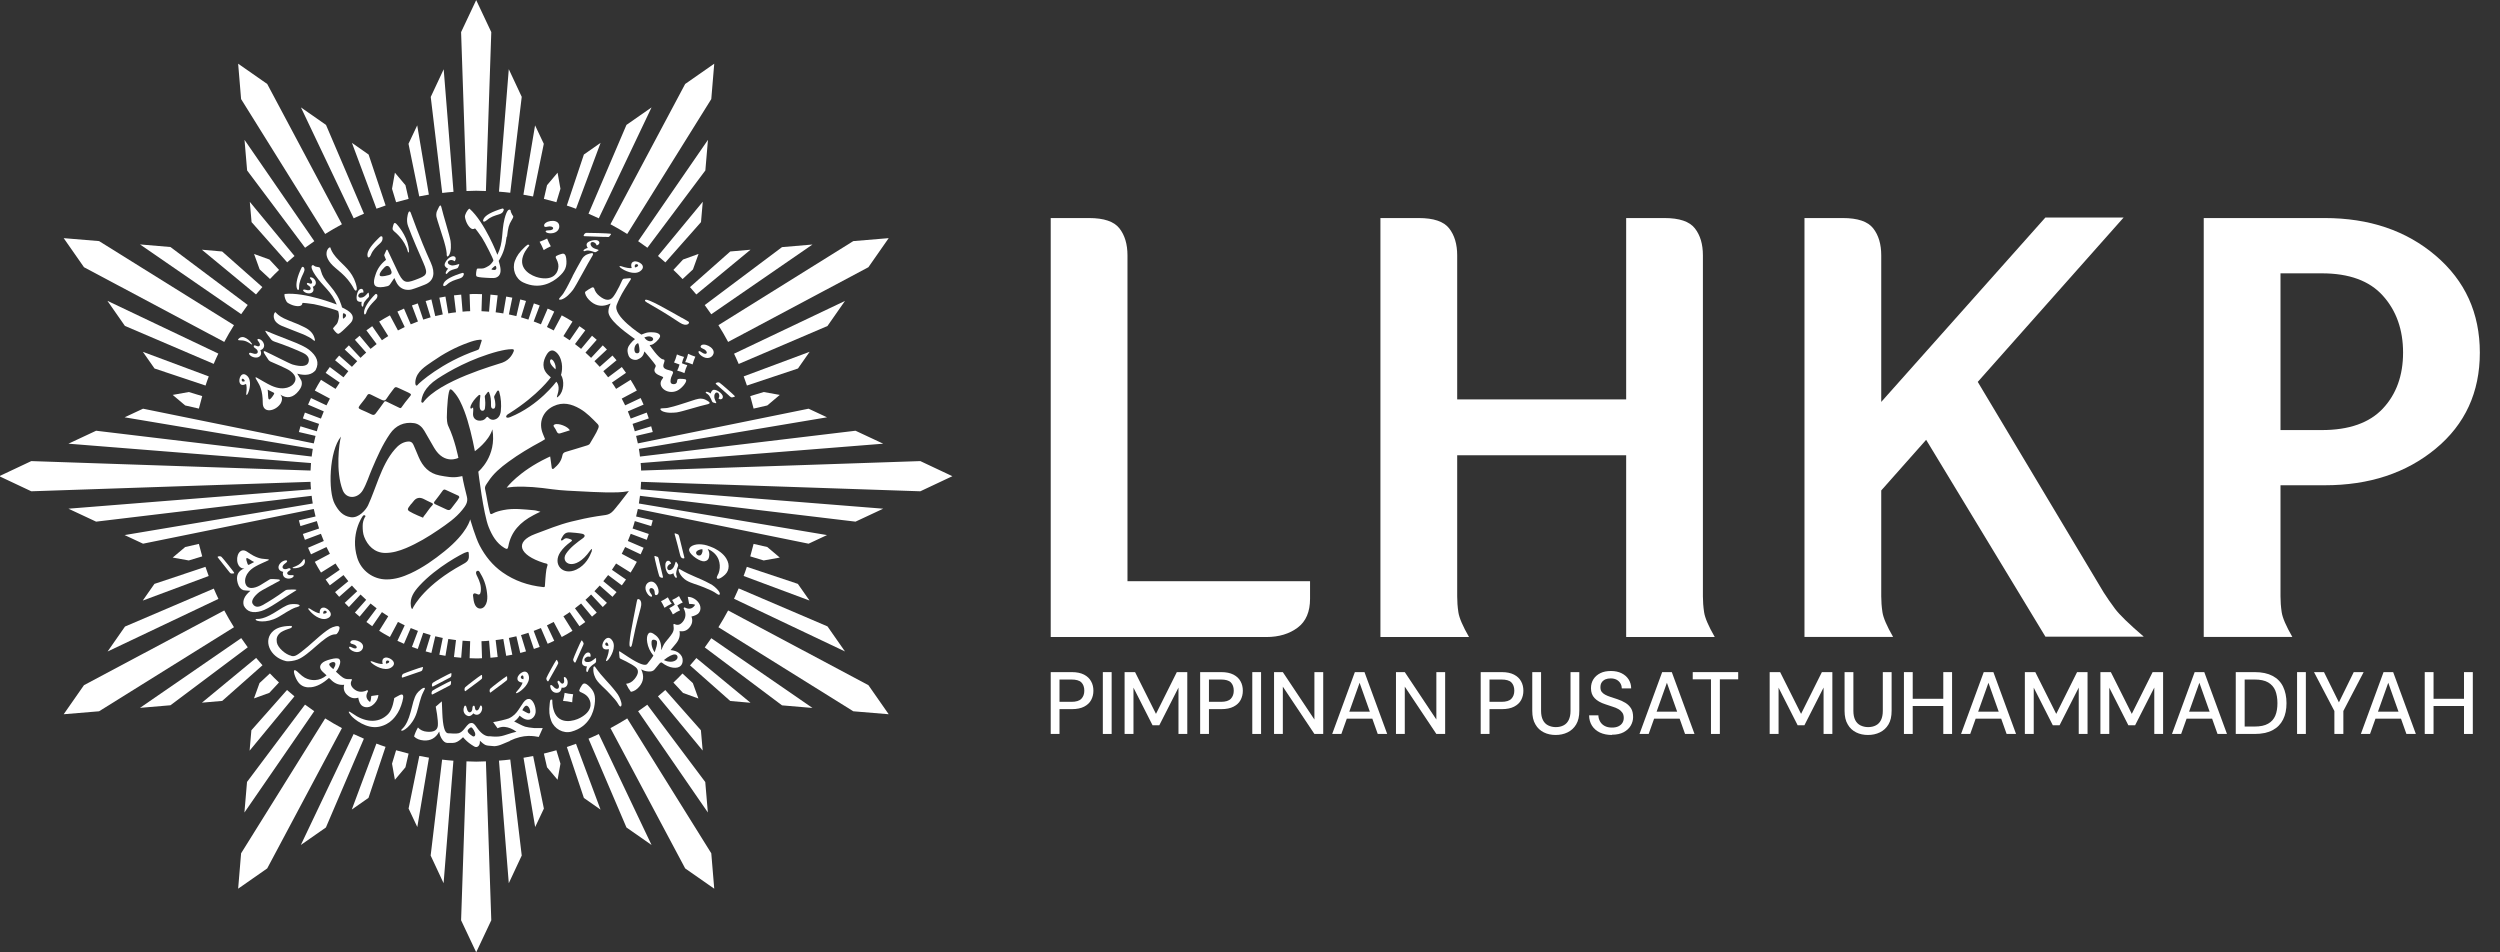
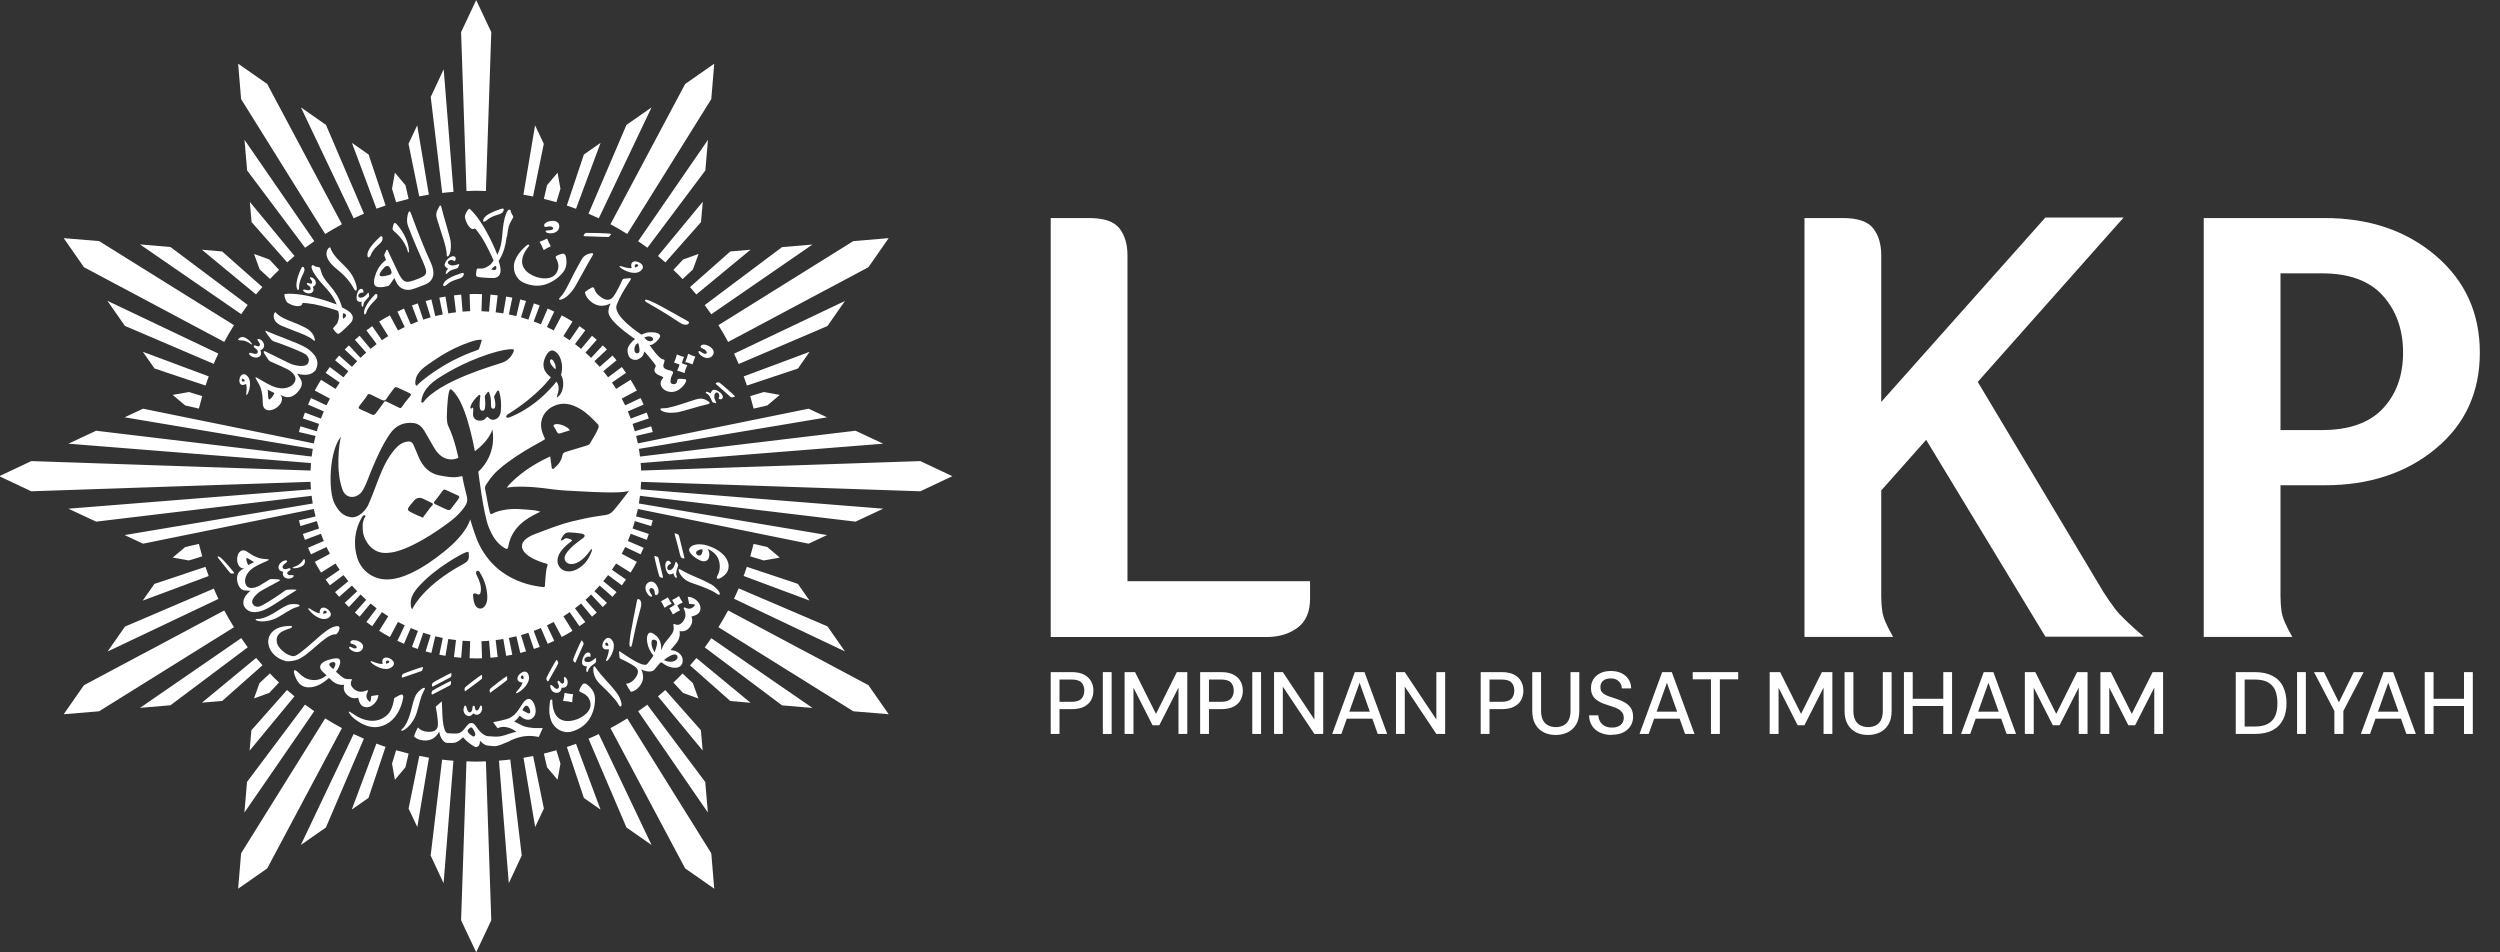
<svg xmlns="http://www.w3.org/2000/svg" width="105" height="40" viewBox="0 0 105 40" fill="none">
  <rect x="0" y="0" width="105" height="40" fill="#333333" stroke="none" />
  <g clip-path="url(#clip0_1_861)">
    <path d="M8.765 15.808L6 14.777L6.49 15.477L8.633 16.193C8.676 16.065 8.719 15.932 8.769 15.808H8.765Z" fill="white" />
    <path d="M6 25.223L8.765 24.192C8.719 24.064 8.672 23.936 8.629 23.807L6.486 24.523L5.996 25.223H6Z" fill="white" />
    <path d="M8.353 22.843L7.778 22.975L7.253 23.418L7.929 23.539L8.493 23.368C8.443 23.193 8.396 23.018 8.353 22.843Z" fill="white" />
    <path d="M10.27 5.88L10.379 7.159L12.813 10.406C12.942 10.313 13.07 10.22 13.202 10.13L10.274 5.88H10.27Z" fill="white" />
    <path d="M7.778 17.029L8.353 17.161C8.396 16.986 8.443 16.811 8.493 16.636L7.929 16.465L7.253 16.586L7.778 17.029Z" fill="white" />
    <path d="M12.059 11.021C12.16 10.931 12.265 10.838 12.37 10.752L10.492 8.478L10.566 9.329L12.063 11.021H12.059Z" fill="white" />
    <path d="M11.336 11.721C11.46 11.589 11.589 11.46 11.721 11.336L11.316 10.9L10.671 10.667L10.904 11.312L11.34 11.717L11.336 11.721Z" fill="white" />
    <path d="M11.336 28.283L10.9 28.688L10.667 29.333L11.312 29.1L11.717 28.664C11.585 28.54 11.456 28.411 11.332 28.279L11.336 28.283Z" fill="white" />
    <path d="M10.27 34.12L13.198 29.87C13.066 29.78 12.938 29.687 12.81 29.594L10.375 32.841L10.266 34.12H10.27Z" fill="white" />
    <path d="M10.488 31.523L12.366 29.247C12.261 29.162 12.16 29.069 12.055 28.979L10.558 30.671L10.484 31.523H10.488Z" fill="white" />
    <path d="M9.17 14.851L4.511 12.635L5.246 13.688L8.975 15.283C9.037 15.135 9.104 14.991 9.17 14.851Z" fill="white" />
    <path d="M4.515 27.365L9.174 25.153C9.104 25.009 9.041 24.865 8.979 24.721L5.25 26.315L4.515 27.369V27.365Z" fill="white" />
    <path d="M34 14.777L31.235 15.808C31.281 15.936 31.328 16.065 31.371 16.193L33.514 15.477L34.004 14.777H34Z" fill="white" />
    <path d="M32.226 22.975L31.651 22.843C31.608 23.018 31.561 23.193 31.511 23.368L32.075 23.539L32.751 23.418L32.226 22.975Z" fill="white" />
    <path d="M31.651 17.161L32.226 17.029L32.751 16.586L32.075 16.465L31.511 16.636C31.561 16.811 31.608 16.986 31.651 17.161Z" fill="white" />
    <path d="M30.581 14.361L36.473 11.223L37.325 10.002L35.839 10.126L30.173 13.657C30.317 13.887 30.453 14.12 30.581 14.361Z" fill="white" />
    <path d="M31.235 24.192L34 25.223L33.51 24.523L31.367 23.807C31.324 23.936 31.281 24.068 31.231 24.192H31.235Z" fill="white" />
    <path d="M29.333 10.667L28.688 10.9L28.283 11.336C28.415 11.46 28.544 11.589 28.668 11.721L29.104 11.316L29.337 10.671L29.333 10.667Z" fill="white" />
    <path d="M29.73 5.88L26.802 10.13C26.934 10.22 27.062 10.313 27.19 10.406L29.625 7.159L29.734 5.88H29.73Z" fill="white" />
    <path d="M29.512 8.478L27.634 10.752C27.739 10.838 27.84 10.931 27.945 11.021L29.442 9.329L29.516 8.478H29.512Z" fill="white" />
    <path d="M20.957 31.95L21.369 37.095L21.913 35.932L21.431 31.9C21.276 31.919 21.116 31.935 20.957 31.946V31.95Z" fill="white" />
    <path d="M10.406 12.81L7.159 10.375L5.88 10.266L10.13 13.195C10.22 13.062 10.313 12.934 10.406 12.806V12.81Z" fill="white" />
    <path d="M13.657 30.173L10.126 35.839L10.002 37.325L11.223 36.473L14.361 30.581C14.12 30.453 13.887 30.317 13.657 30.173Z" fill="white" />
    <path d="M22.839 6.039L22.473 5.265L21.983 8.178C22.119 8.201 22.252 8.225 22.388 8.252L22.839 6.043V6.039Z" fill="white" />
    <path d="M13.657 9.827C13.887 9.683 14.12 9.547 14.361 9.419L11.223 3.527L10.002 2.675L10.126 4.161L13.657 9.827Z" fill="white" />
    <path d="M10.756 27.634L8.481 29.512L9.333 29.438L11.025 27.941C10.935 27.84 10.842 27.735 10.756 27.63V27.634Z" fill="white" />
    <path d="M10.13 26.802L5.88 29.73L7.159 29.621L10.406 27.186C10.313 27.058 10.22 26.93 10.13 26.798V26.802Z" fill="white" />
    <path d="M9.419 25.639L3.527 28.777L2.675 29.998L4.161 29.874L9.827 26.343C9.683 26.113 9.547 25.88 9.419 25.639Z" fill="white" />
    <path d="M9.419 14.361C9.547 14.12 9.683 13.887 9.827 13.657L4.161 10.126L2.675 10.002L3.527 11.223L9.419 14.361Z" fill="white" />
    <path d="M15.287 8.975L13.692 5.246L12.639 4.511L14.855 9.17C14.999 9.1 15.143 9.038 15.287 8.975Z" fill="white" />
    <path d="M19.047 8.054L18.635 2.909L18.091 4.072L18.573 8.104C18.728 8.085 18.888 8.069 19.047 8.058V8.054Z" fill="white" />
-     <path d="M21.913 4.068L21.369 2.905L20.957 8.05C21.116 8.061 21.272 8.077 21.431 8.096L21.913 4.064V4.068Z" fill="white" />
    <path d="M20 8.011C20.136 8.011 20.272 8.015 20.408 8.023L20.634 1.349L20 0.004L19.366 1.349L19.592 8.023C19.728 8.019 19.864 8.011 20 8.011Z" fill="white" />
    <path d="M16.197 8.633L15.481 6.49L14.781 6L15.812 8.765C15.94 8.719 16.068 8.672 16.197 8.629V8.633Z" fill="white" />
    <path d="M18.013 8.178L17.523 5.265L17.157 6.039L17.608 8.248C17.741 8.221 17.877 8.198 18.013 8.174V8.178Z" fill="white" />
    <path d="M17.161 8.353L17.029 7.778L16.586 7.253L16.465 7.929L16.636 8.493C16.811 8.443 16.986 8.396 17.161 8.353Z" fill="white" />
    <path d="M11.021 12.059L9.329 10.562L8.478 10.488L10.752 12.366C10.838 12.261 10.931 12.16 11.021 12.055V12.059Z" fill="white" />
    <path d="M24.717 31.025L26.311 34.754L27.365 35.489L25.149 30.83C25.005 30.9 24.861 30.962 24.717 31.025Z" fill="white" />
    <path d="M23.807 31.371L24.523 33.514L25.223 34.004L24.192 31.239C24.064 31.285 23.935 31.332 23.807 31.375V31.371Z" fill="white" />
    <path d="M26.343 30.173C26.113 30.317 25.88 30.453 25.639 30.581L28.777 36.473L29.998 37.325L29.874 35.839L26.343 30.173Z" fill="white" />
    <path d="M29.598 27.19L32.845 29.625L34.124 29.734L29.874 26.805C29.784 26.938 29.691 27.066 29.598 27.194V27.19Z" fill="white" />
    <path d="M30.581 25.639C30.453 25.88 30.317 26.113 30.173 26.343L35.839 29.874L37.325 29.998L36.473 28.777L30.581 25.639Z" fill="white" />
    <path d="M28.979 27.945L30.671 29.442L31.522 29.516L29.247 27.638C29.162 27.743 29.069 27.844 28.979 27.949V27.945Z" fill="white" />
    <path d="M14.851 30.83L12.635 35.489L13.688 34.754L15.283 31.025C15.135 30.962 14.991 30.896 14.851 30.83Z" fill="white" />
    <path d="M22.843 31.651L22.975 32.226L23.418 32.751L23.539 32.075L23.368 31.511C23.193 31.561 23.018 31.608 22.843 31.651Z" fill="white" />
    <path d="M17.161 33.961L17.527 34.735L18.017 31.822C17.881 31.799 17.748 31.775 17.612 31.748L17.161 33.957V33.961Z" fill="white" />
    <path d="M21.987 31.822L22.477 34.735L22.843 33.961L22.392 31.752C22.259 31.779 22.123 31.802 21.987 31.826V31.822Z" fill="white" />
    <path d="M14.777 34L15.477 33.51L16.193 31.367C16.064 31.324 15.932 31.281 15.808 31.231L14.777 33.996V34Z" fill="white" />
    <path d="M18.087 35.932L18.631 37.095L19.043 31.95C18.884 31.939 18.728 31.923 18.569 31.904L18.087 35.936V35.932Z" fill="white" />
    <path d="M20 31.989C19.864 31.989 19.728 31.985 19.592 31.977L19.366 38.651L20 39.996L20.634 38.651L20.408 31.977C20.272 31.981 20.136 31.989 20 31.989Z" fill="white" />
    <path d="M16.465 32.075L16.586 32.751L17.029 32.226L17.161 31.651C16.986 31.608 16.811 31.561 16.636 31.511L16.465 32.075Z" fill="white" />
    <path d="M26.802 29.874L29.73 34.124L29.621 32.845L27.186 29.598C27.058 29.691 26.93 29.784 26.798 29.874H26.802Z" fill="white" />
    <path d="M26.343 9.827L29.874 4.161L29.998 2.675L28.777 3.527L25.639 9.419C25.88 9.547 26.113 9.683 26.343 9.827Z" fill="white" />
    <path d="M27.945 28.979C27.844 29.069 27.739 29.162 27.634 29.247L29.512 31.523L29.438 30.671L27.941 28.979H27.945Z" fill="white" />
    <path d="M29.874 13.198L34.124 10.27L32.845 10.379L29.598 12.813C29.691 12.942 29.784 13.07 29.874 13.202V13.198Z" fill="white" />
    <path d="M35.489 12.639L30.83 14.855C30.9 14.999 30.962 15.143 31.025 15.287L34.754 13.692L35.489 12.639Z" fill="white" />
    <path d="M25.223 6L24.523 6.49L23.807 8.633C23.935 8.676 24.068 8.719 24.192 8.769L25.223 6.004V6Z" fill="white" />
    <path d="M30.83 25.149L35.489 27.361L34.754 26.308L31.025 24.713C30.962 24.861 30.896 25.005 30.83 25.145V25.149Z" fill="white" />
    <path d="M23.539 7.929L23.418 7.253L22.975 7.778L22.843 8.353C23.018 8.396 23.193 8.443 23.368 8.493L23.539 7.929Z" fill="white" />
    <path d="M25.149 9.17L27.365 4.511L26.311 5.246L24.717 8.975C24.865 9.038 25.009 9.104 25.149 9.17Z" fill="white" />
    <path d="M29.247 12.366L31.522 10.488L30.671 10.562L28.979 12.059C29.069 12.16 29.162 12.265 29.247 12.37V12.366Z" fill="white" />
    <path d="M28.668 28.283C28.544 28.415 28.415 28.544 28.283 28.668L28.688 29.104L29.333 29.337L29.1 28.691L28.664 28.287L28.668 28.283Z" fill="white" />
    <path d="M38.654 19.366L26.926 19.763C26.926 19.658 26.918 19.553 26.907 19.448L37.095 18.635L35.932 18.091L26.879 19.176C26.868 19.067 26.852 18.958 26.833 18.853L34.735 17.527L33.961 17.165L26.79 18.623C26.767 18.518 26.743 18.413 26.716 18.308L27.416 18.145C27.396 18.063 27.373 17.986 27.35 17.904L26.662 18.114C26.63 18.009 26.599 17.908 26.568 17.803L27.249 17.573C27.221 17.492 27.194 17.406 27.163 17.328L26.49 17.581C26.451 17.48 26.413 17.379 26.37 17.278L27.031 16.994C26.992 16.901 26.949 16.807 26.907 16.718L26.257 17.025C26.21 16.928 26.164 16.834 26.113 16.741L26.747 16.403C26.665 16.251 26.58 16.1 26.486 15.952L25.876 16.333C25.822 16.243 25.763 16.154 25.701 16.068L26.292 15.66C26.234 15.579 26.175 15.493 26.117 15.415L25.541 15.847C25.475 15.761 25.409 15.676 25.339 15.59L25.895 15.131C25.841 15.065 25.783 14.999 25.724 14.933L25.188 15.407C25.118 15.326 25.044 15.248 24.966 15.17L25.491 14.68C25.433 14.622 25.374 14.563 25.316 14.505L24.826 15.03C24.748 14.956 24.67 14.882 24.589 14.809L25.063 14.272C24.997 14.213 24.931 14.155 24.865 14.101L24.406 14.653C24.32 14.583 24.235 14.517 24.149 14.451L24.581 13.875C24.499 13.813 24.418 13.755 24.336 13.7L23.928 14.291C23.842 14.233 23.753 14.175 23.663 14.116L24.044 13.506C23.896 13.412 23.749 13.327 23.593 13.245L23.255 13.879C23.162 13.829 23.068 13.782 22.971 13.735L23.278 13.086C23.189 13.043 23.096 13 23.002 12.961L22.718 13.622C22.617 13.58 22.516 13.541 22.415 13.502L22.668 12.829C22.586 12.798 22.504 12.771 22.423 12.743L22.193 13.424C22.092 13.389 21.987 13.358 21.882 13.327L22.092 12.642C22.014 12.619 21.933 12.596 21.851 12.576L21.688 13.276C21.583 13.249 21.478 13.226 21.373 13.206L21.517 12.502C21.431 12.487 21.346 12.471 21.26 12.456L21.139 13.164C21.034 13.144 20.925 13.132 20.817 13.117L20.902 12.405C20.801 12.393 20.7 12.382 20.599 12.374L20.541 13.09C20.436 13.082 20.331 13.074 20.222 13.07L20.245 12.355C20.159 12.355 20.074 12.347 19.984 12.347C19.895 12.347 19.809 12.347 19.724 12.355L19.747 13.07C19.642 13.07 19.533 13.078 19.428 13.09L19.37 12.374C19.269 12.382 19.168 12.393 19.067 12.405L19.152 13.117C19.043 13.129 18.934 13.144 18.829 13.164L18.709 12.456C18.623 12.471 18.538 12.483 18.452 12.502L18.596 13.206C18.491 13.23 18.386 13.253 18.281 13.276L18.118 12.576C18.036 12.596 17.958 12.619 17.877 12.642L18.087 13.327C17.982 13.358 17.881 13.389 17.776 13.424L17.546 12.743C17.465 12.771 17.379 12.798 17.301 12.829L17.554 13.502C17.453 13.541 17.352 13.58 17.251 13.622L16.967 12.961C16.873 13 16.78 13.043 16.691 13.086L16.998 13.735C16.901 13.782 16.807 13.829 16.714 13.879L16.376 13.245C16.224 13.327 16.072 13.412 15.925 13.506L16.306 14.116C16.216 14.171 16.127 14.229 16.041 14.291L15.633 13.7C15.551 13.758 15.466 13.817 15.388 13.875L15.819 14.451C15.734 14.517 15.648 14.583 15.563 14.653L15.104 14.101C15.038 14.155 14.972 14.213 14.906 14.272L15.38 14.809C15.298 14.879 15.221 14.952 15.143 15.03L14.653 14.505C14.595 14.563 14.536 14.622 14.478 14.68L15.003 15.17C14.929 15.248 14.855 15.326 14.781 15.407L14.245 14.933C14.186 14.999 14.128 15.065 14.073 15.131L14.63 15.59C14.56 15.676 14.493 15.757 14.427 15.847L13.852 15.415C13.79 15.497 13.731 15.579 13.677 15.66L14.268 16.068C14.21 16.154 14.151 16.243 14.093 16.333L13.482 15.952C13.389 16.1 13.303 16.247 13.222 16.403L13.856 16.741C13.805 16.834 13.758 16.928 13.712 17.025L13.062 16.718C13.02 16.807 12.977 16.901 12.938 16.994L13.599 17.278C13.556 17.379 13.517 17.48 13.479 17.581L12.806 17.328C12.775 17.41 12.747 17.492 12.72 17.573L13.401 17.803C13.366 17.904 13.335 18.009 13.307 18.114L12.619 17.904C12.596 17.982 12.572 18.063 12.553 18.145L13.253 18.308C13.226 18.413 13.202 18.518 13.179 18.623L6.008 17.165L5.234 17.527L13.136 18.853C13.117 18.958 13.105 19.067 13.09 19.176L4.037 18.091L2.874 18.635L13.062 19.448C13.055 19.553 13.047 19.658 13.043 19.763L1.314 19.366L-0.031 20L1.314 20.634L13.043 20.237C13.043 20.342 13.051 20.447 13.062 20.552L2.874 21.365L4.037 21.909L13.09 20.824C13.101 20.933 13.117 21.042 13.136 21.147L5.234 22.473L6.008 22.835L13.179 21.377C13.202 21.482 13.226 21.587 13.253 21.692L12.553 21.855C12.572 21.937 12.596 22.014 12.619 22.096L13.307 21.886C13.338 21.991 13.37 22.092 13.401 22.197L12.72 22.427C12.747 22.508 12.775 22.594 12.806 22.672L13.479 22.419C13.517 22.52 13.556 22.621 13.599 22.722L12.938 23.006C12.977 23.099 13.02 23.193 13.062 23.282L13.712 22.975C13.758 23.072 13.805 23.166 13.856 23.259L13.222 23.597C13.303 23.749 13.389 23.9 13.482 24.048L14.093 23.667C14.147 23.757 14.206 23.846 14.268 23.932L13.677 24.34C13.735 24.422 13.793 24.507 13.852 24.585L14.427 24.153C14.493 24.239 14.56 24.324 14.63 24.41L14.073 24.869C14.128 24.935 14.186 25.001 14.245 25.067L14.781 24.593C14.851 24.674 14.925 24.752 15.003 24.83L14.478 25.32C14.536 25.378 14.595 25.436 14.653 25.495L15.143 24.97C15.221 25.044 15.298 25.118 15.38 25.192L14.906 25.728C14.972 25.787 15.038 25.845 15.104 25.899L15.563 25.347C15.648 25.417 15.734 25.483 15.819 25.549L15.388 26.125C15.47 26.187 15.551 26.245 15.633 26.3L16.041 25.709C16.127 25.767 16.216 25.825 16.306 25.884L15.925 26.494C16.072 26.588 16.22 26.673 16.376 26.755L16.714 26.121C16.807 26.172 16.901 26.218 16.998 26.265L16.691 26.914C16.78 26.957 16.873 27 16.967 27.039L17.251 26.378C17.352 26.42 17.453 26.459 17.554 26.498L17.301 27.171C17.383 27.202 17.465 27.229 17.546 27.256L17.776 26.576C17.877 26.611 17.982 26.642 18.087 26.673L17.877 27.358C17.954 27.381 18.036 27.404 18.118 27.424L18.281 26.724C18.386 26.751 18.491 26.774 18.596 26.794L18.452 27.498C18.538 27.513 18.623 27.529 18.709 27.544L18.829 26.837C18.934 26.856 19.043 26.868 19.152 26.883L19.067 27.595C19.168 27.607 19.269 27.618 19.37 27.626L19.428 26.91C19.533 26.918 19.638 26.926 19.747 26.93L19.724 27.645C19.809 27.645 19.895 27.653 19.984 27.653C20.074 27.653 20.159 27.653 20.245 27.645L20.222 26.93C20.327 26.93 20.436 26.922 20.541 26.91L20.599 27.626C20.7 27.618 20.801 27.607 20.902 27.595L20.817 26.883C20.925 26.872 21.034 26.856 21.139 26.837L21.26 27.544C21.346 27.529 21.431 27.517 21.517 27.498L21.373 26.794C21.478 26.77 21.583 26.747 21.688 26.724L21.851 27.424C21.933 27.404 22.011 27.381 22.092 27.358L21.882 26.673C21.987 26.642 22.088 26.611 22.193 26.576L22.423 27.256C22.504 27.229 22.59 27.202 22.668 27.171L22.415 26.498C22.516 26.459 22.617 26.42 22.718 26.378L23.002 27.039C23.096 27 23.189 26.957 23.278 26.914L22.971 26.265C23.068 26.218 23.162 26.172 23.255 26.121L23.593 26.755C23.745 26.673 23.896 26.588 24.044 26.494L23.663 25.884C23.753 25.829 23.842 25.771 23.928 25.709L24.336 26.3C24.418 26.241 24.503 26.183 24.581 26.125L24.149 25.549C24.235 25.483 24.32 25.417 24.406 25.347L24.865 25.899C24.931 25.845 24.997 25.787 25.063 25.728L24.589 25.192C24.67 25.122 24.748 25.048 24.826 24.97L25.316 25.495C25.374 25.436 25.433 25.378 25.491 25.32L24.966 24.83C25.04 24.752 25.114 24.674 25.188 24.593L25.724 25.067C25.783 25.001 25.841 24.935 25.895 24.869L25.339 24.41C25.409 24.324 25.475 24.243 25.541 24.153L26.117 24.585C26.179 24.503 26.238 24.422 26.292 24.34L25.701 23.932C25.759 23.846 25.818 23.757 25.876 23.667L26.486 24.048C26.58 23.9 26.665 23.753 26.747 23.597L26.113 23.259C26.164 23.166 26.21 23.072 26.257 22.975L26.907 23.282C26.949 23.193 26.992 23.099 27.031 23.006L26.37 22.722C26.413 22.621 26.451 22.52 26.49 22.419L27.163 22.672C27.194 22.59 27.221 22.508 27.249 22.427L26.568 22.197C26.603 22.096 26.634 21.991 26.662 21.886L27.35 22.096C27.373 22.018 27.396 21.937 27.416 21.855L26.716 21.692C26.743 21.587 26.767 21.482 26.79 21.377L33.961 22.835L34.735 22.473L26.833 21.147C26.852 21.042 26.864 20.933 26.879 20.824L35.932 21.909L37.095 21.365L26.907 20.552C26.914 20.447 26.922 20.342 26.926 20.237L38.654 20.634L40 20L38.654 19.366ZM23.138 15.851L23.029 15.753C22.742 15.485 22.796 15.17 22.959 14.894C23.169 14.54 23.414 14.809 23.5 14.972C23.698 15.357 23.562 15.746 23.562 15.746C23.714 15.983 23.683 16.442 23.465 16.64C23.434 16.667 23.368 16.737 23.395 16.64C23.41 16.578 23.434 16.52 23.445 16.457C23.512 16.158 23.364 16.033 23.364 16.033C23.364 16.033 22.633 17.033 21.427 17.519C21.217 17.605 21.202 17.453 21.388 17.363C22.629 16.578 23.138 15.843 23.138 15.843V15.851ZM20.941 14.754C21.124 14.707 21.311 14.668 21.501 14.665C21.579 14.665 21.602 14.692 21.571 14.766C21.548 14.82 21.439 15.108 21.097 15.232C20.82 15.33 18.448 15.983 17.772 16.904C17.752 16.932 17.69 16.904 17.694 16.862C17.717 16.656 17.803 16.282 18.382 15.901C18.853 15.594 19.767 15.061 20.945 14.75L20.941 14.754ZM19.875 17.126C19.875 17.126 19.848 17.107 19.817 17.146C19.778 17.188 19.732 17.146 19.77 17.044C19.821 16.901 19.953 16.733 20.097 16.605C20.132 16.574 20.183 16.578 20.175 16.625C20.152 16.792 20.128 17.064 20.159 17.161C20.179 17.22 20.214 17.255 20.268 17.251C20.338 17.251 20.366 17.184 20.369 17.138C20.412 16.788 20.334 16.667 20.373 16.613C20.404 16.57 20.436 16.527 20.471 16.485C20.506 16.438 20.533 16.457 20.541 16.477C20.618 16.652 20.626 16.834 20.622 17.017C20.618 17.165 20.7 17.177 20.75 17.161C20.836 17.13 20.805 16.846 20.766 16.733C20.75 16.687 20.747 16.652 20.774 16.609C20.805 16.558 20.836 16.504 20.867 16.446C20.906 16.376 20.953 16.395 20.968 16.453C21.046 16.726 21.062 16.994 21.034 17.266C21.027 17.336 20.999 17.519 20.832 17.601C20.731 17.651 20.61 17.643 20.521 17.546C20.482 17.503 20.463 17.48 20.408 17.554C20.28 17.741 19.844 17.717 19.868 17.367C19.872 17.29 19.887 17.169 19.868 17.134L19.875 17.126ZM17.449 15.987C17.507 15.598 17.861 15.388 18.165 15.178C18.627 14.855 19.125 14.583 19.662 14.392C19.821 14.334 19.984 14.28 20.155 14.268C20.191 14.268 20.233 14.256 20.233 14.303C20.194 14.424 20.163 14.532 20.124 14.641C20.113 14.676 20.078 14.692 20.039 14.707C18.534 15.225 17.585 16.107 17.558 16.146C17.488 16.251 17.422 16.185 17.449 15.987ZM15.123 17.009C15.221 16.873 15.337 16.757 15.419 16.609C15.454 16.547 15.497 16.531 15.571 16.57C15.718 16.648 15.874 16.714 16.026 16.792C16.115 16.838 16.181 16.834 16.239 16.737C16.313 16.617 16.403 16.508 16.485 16.395C16.609 16.224 16.601 16.236 16.792 16.321L17.146 16.485C17.29 16.558 17.29 16.566 17.184 16.691C17.079 16.819 16.971 16.951 16.877 17.091C16.838 17.153 16.815 17.149 16.761 17.122C16.586 17.033 16.407 16.951 16.232 16.866C16.185 16.842 16.158 16.842 16.123 16.897C16.014 17.056 15.897 17.208 15.781 17.363C15.734 17.426 15.687 17.445 15.606 17.406C15.462 17.332 15.31 17.27 15.162 17.204C15.042 17.149 15.038 17.126 15.12 17.013L15.123 17.009ZM19.413 23.714C17.888 24.546 17.402 25.398 17.321 25.573C17.305 25.608 17.266 25.518 17.258 25.46C17.204 25.106 17.387 24.853 17.608 24.608C18.347 23.799 19.444 23.243 19.518 23.216C19.701 23.15 19.681 23.154 19.693 23.337C19.708 23.558 19.576 23.624 19.413 23.714ZM20.366 25.452C20.245 25.611 20.05 25.592 19.957 25.417C19.895 25.297 19.883 25.16 19.868 25.028C19.856 24.931 19.922 24.896 20.008 24.939C20.12 25.001 20.175 24.974 20.191 24.841C20.222 24.612 20.144 24.41 20.047 24.212C20.043 24.204 19.942 24.037 20.027 23.986C20.12 23.932 20.152 24.044 20.183 24.095C20.362 24.383 20.447 24.701 20.467 25.036C20.471 25.188 20.455 25.331 20.362 25.452H20.366ZM24.857 23.146C24.768 23.379 24.604 23.729 24.212 23.92C23.636 24.2 23.193 23.698 23.535 23.189C23.648 23.022 23.795 22.886 23.959 22.765C24.009 22.73 24.083 22.683 23.935 22.64C23.834 22.609 23.76 22.567 23.644 22.679C23.624 22.699 23.585 22.707 23.574 22.699C23.554 22.683 23.562 22.648 23.578 22.621C23.667 22.454 23.733 22.349 23.939 22.36C24.064 22.368 24.309 22.388 24.456 22.419C24.523 22.434 24.631 22.5 24.476 22.609C24.258 22.765 23.943 22.994 23.772 23.259C23.515 23.652 24.138 24.052 24.787 23.123C24.869 23.01 24.88 23.068 24.849 23.146H24.857ZM25.973 21.19C25.907 21.276 25.837 21.365 25.767 21.443C25.662 21.559 25.573 21.606 25.444 21.629C25.32 21.653 25.192 21.66 25.067 21.684C24.701 21.742 24.344 21.82 23.986 21.909C23.469 22.038 22.979 22.24 22.477 22.427C21.606 22.753 21.781 23.309 22.843 23.644C22.874 23.652 22.905 23.659 22.936 23.667C23.022 23.687 22.998 23.745 22.983 23.78C22.971 23.811 22.959 23.862 22.948 23.92C22.913 24.142 22.893 24.507 22.886 24.608C22.886 24.674 22.835 24.659 22.796 24.655C22.182 24.589 21.61 24.394 21.104 24.037C20.688 23.745 20.377 23.356 20.144 22.909C19.973 22.586 19.747 21.812 19.747 21.812C19.747 21.812 19.65 22.36 18.674 23.15C18.231 23.508 17.764 23.838 17.247 24.079C16.928 24.227 16.597 24.336 16.236 24.336C15.668 24.336 15.17 23.967 15.003 23.422C14.704 22.438 15.213 21.688 15.252 21.657C15.271 21.637 15.314 21.629 15.341 21.657C15.365 21.684 15.337 21.703 15.322 21.727C15.26 21.839 15.232 21.964 15.232 22.092C15.232 22.248 15.24 22.403 15.298 22.551C15.435 22.905 15.726 23.22 16.177 23.224C16.485 23.224 16.768 23.138 17.048 23.022C17.535 22.816 17.986 22.547 18.417 22.252C18.775 22.007 19.137 21.762 19.413 21.419C19.541 21.26 19.669 21.097 19.611 20.867C19.553 20.626 19.452 20.237 19.417 19.996L19.296 20.019C19.016 20.078 18.74 20.019 18.464 19.969C18.017 19.883 17.756 19.596 17.585 19.199C17.511 19.028 17.445 18.857 17.367 18.686C17.321 18.577 17.239 18.53 17.114 18.546C16.889 18.577 16.726 18.705 16.586 18.868C16.274 19.226 16.084 19.65 15.909 20.086C15.757 20.467 15.629 20.855 15.458 21.225C15.372 21.408 15.069 21.769 14.735 21.723C14.392 21.676 14.21 21.447 14.058 21.163C13.774 20.638 13.821 18.942 14.322 18.336C14.241 18.604 14.089 19.802 14.392 20.583C14.544 20.98 15.026 20.953 15.24 20.587C15.403 20.307 15.493 19.996 15.621 19.701C15.839 19.191 16.061 18.678 16.38 18.219C16.617 17.873 16.971 17.709 17.395 17.772C17.577 17.799 17.721 17.923 17.818 18.087C17.958 18.328 18.095 18.569 18.235 18.81C18.666 19.541 19.253 19.23 19.253 19.23C19.253 19.23 19.102 18.46 18.833 17.904C18.818 17.869 18.771 17.787 18.767 17.531C18.771 17.099 18.822 16.352 18.915 16.352C18.97 16.352 19.012 16.407 19.051 16.45C19.265 16.683 19.389 16.971 19.502 17.262C19.689 17.752 19.848 18.433 19.945 18.95C19.945 18.95 20.529 18.542 20.68 18.032C20.875 19.172 20.089 19.809 20.089 19.809C20.089 19.809 20.303 21.594 20.525 22.139C20.665 22.485 20.848 22.812 21.186 23.014C21.291 23.076 21.326 23.068 21.349 22.948C21.462 22.322 21.859 21.925 22.399 21.641C22.497 21.59 22.59 21.54 22.699 21.493C22.613 21.474 22.528 21.439 22.438 21.431C22.007 21.396 21.575 21.334 21.143 21.423C20.988 21.454 20.828 21.493 20.688 21.571C20.653 21.59 20.603 21.622 20.576 21.532C20.486 21.206 20.447 20.871 20.373 20.541C20.346 20.424 20.443 20.323 20.506 20.226C20.723 19.887 21.027 19.634 21.346 19.401C21.789 19.075 22.263 18.794 22.749 18.534L22.893 18.445L22.804 18.227C22.605 17.748 22.792 17.278 23.243 17.06C23.64 16.869 23.998 16.963 24.352 17.165C24.643 17.332 24.869 17.573 25.102 17.811C25.164 17.873 25.149 17.935 25.125 17.993C25.036 18.219 24.892 18.417 24.775 18.631C24.76 18.662 24.721 18.686 24.678 18.701C24.371 18.794 24.064 18.892 23.756 18.981C23.675 19.005 23.636 19.047 23.62 19.129C23.57 19.382 23.445 19.518 23.263 19.677C23.216 19.72 23.173 19.697 23.169 19.623C23.158 19.498 23.131 19.378 23.119 19.253L23.107 19.172L22.983 19.23C21.781 19.806 21.279 20.482 21.279 20.482C21.279 20.482 21.497 20.451 21.571 20.447C22.112 20.416 22.648 20.474 23.185 20.548C23.395 20.576 23.609 20.595 23.819 20.607C24.534 20.638 25.246 20.7 25.965 20.677C26.102 20.673 26.238 20.657 26.413 20.626C26.253 20.836 26.117 21.011 25.981 21.186L25.973 21.19ZM17.27 21.171C17.297 21.136 17.328 21.104 17.356 21.066C17.472 20.907 17.616 20.87 17.787 20.953C17.904 21.011 18.017 21.073 18.137 21.124C18.2 21.151 18.188 21.19 18.161 21.217C18.021 21.361 17.923 21.54 17.795 21.688C17.779 21.707 17.776 21.746 17.764 21.742C17.608 21.676 17.476 21.625 17.348 21.559C17.072 21.419 17.072 21.419 17.27 21.163V21.171ZM18.254 21.058C18.371 20.914 18.48 20.762 18.588 20.614C18.623 20.568 18.654 20.544 18.713 20.572C18.892 20.653 19.067 20.735 19.246 20.817C19.273 20.828 19.284 20.852 19.292 20.887C19.265 20.929 19.242 20.976 19.211 21.019C19.125 21.136 19.032 21.248 18.946 21.365C18.896 21.435 18.837 21.435 18.767 21.404C18.608 21.33 18.448 21.26 18.289 21.182C18.235 21.155 18.2 21.124 18.254 21.054V21.058Z" fill="white" />
    <path d="M23.333 15.512C23.375 15.302 23.181 14.995 23.111 15.123C23.041 15.275 23.333 15.512 23.333 15.512Z" fill="white" />
    <path d="M23.387 18.133C23.422 18.211 23.477 18.219 23.543 18.196C23.671 18.157 23.803 18.114 23.931 18.075C23.869 17.919 23.442 17.752 23.29 17.83C23.255 17.849 23.228 17.877 23.267 17.927C23.313 17.989 23.356 18.059 23.387 18.133Z" fill="white" />
    <path d="M24.052 11.596C23.935 11.814 23.854 12.016 23.667 12.316C23.578 12.46 23.356 12.611 23.566 12.584C23.776 12.526 23.959 12.308 24.064 12.176C24.212 11.97 24.69 11.048 24.888 10.733C24.978 10.566 24.764 10.651 24.69 10.675C24.526 10.729 24.46 10.85 24.445 10.873C24.352 11.021 24.157 11.394 24.048 11.596H24.052Z" fill="white" />
    <path d="M18.759 10.675C18.763 10.764 18.779 10.819 18.857 10.725C18.962 10.546 18.942 10.274 18.923 10.119C18.884 9.881 18.612 9.026 18.534 8.684C18.483 8.513 18.398 8.793 18.371 8.828C18.293 8.975 18.332 9.1 18.336 9.123C18.359 9.236 18.546 9.784 18.647 10.119C18.752 10.473 18.759 10.62 18.763 10.679L18.759 10.675Z" fill="white" />
    <path d="M21.295 9.94C21.342 9.547 21.369 9.446 21.489 9.248C21.528 9.185 21.559 9.123 21.559 9.104C21.559 9.088 21.536 9.045 21.505 9.006L21.454 8.894C21.458 8.8 21.388 8.773 21.326 8.847C21.287 8.894 21.237 9.006 21.19 9.189C21.05 9.773 21.155 10.165 20.89 10.702C20.89 10.702 20.369 9.341 19.72 8.765C19.677 8.765 19.58 8.901 19.541 9.022C19.518 9.092 19.522 9.119 19.561 9.251C19.619 9.442 19.755 9.613 19.852 9.621C19.887 9.621 19.918 9.613 19.926 9.605C19.934 9.598 19.945 9.59 19.953 9.594C19.973 9.605 20.148 9.839 20.241 9.982C20.381 10.2 20.727 10.885 20.723 10.939C20.723 10.963 20.638 11.075 20.576 11.13C20.556 11.149 20.486 11.192 20.424 11.223C20.319 11.274 20.288 11.281 20.175 11.277C20.097 11.277 20.039 11.277 20.031 11.293C20.023 11.305 20.012 11.367 20 11.433C19.988 11.523 19.992 11.565 20.012 11.6C20.03 11.631 20.161 11.653 20.404 11.666C20.739 11.686 20.778 11.682 20.852 11.651C21.019 11.581 21.066 11.398 20.988 11.114L20.945 10.959L20.995 10.873C21.143 10.62 21.233 10.336 21.279 9.944L21.295 9.94ZM20.739 11.336C20.622 11.332 20.614 11.316 20.715 11.231C20.797 11.157 20.809 11.153 20.828 11.184C20.84 11.204 20.848 11.235 20.848 11.258C20.848 11.316 20.809 11.344 20.739 11.34V11.336Z" fill="white" />
    <path d="M20.296 9.232C20.272 9.318 20.331 9.345 20.447 9.248C20.618 9.1 20.762 9.065 20.968 8.999C21.069 8.968 21.116 8.929 21.147 8.851C21.163 8.812 21.163 8.793 21.147 8.777C21.12 8.746 21.108 8.75 20.953 8.804C20.525 8.952 20.334 9.092 20.296 9.236V9.232Z" fill="white" />
    <path d="M18.771 11.95C18.942 11.802 19.086 11.768 19.292 11.701C19.393 11.67 19.44 11.631 19.471 11.554C19.487 11.515 19.487 11.495 19.471 11.48C19.444 11.449 19.432 11.453 19.277 11.507C18.849 11.655 18.658 11.795 18.619 11.939C18.596 12.024 18.654 12.051 18.771 11.954V11.95Z" fill="white" />
    <path d="M15.582 10.69C15.676 10.473 15.8 10.371 15.963 10.22C16.045 10.142 16.068 10.088 16.068 9.998C16.068 9.955 16.057 9.936 16.033 9.928C15.991 9.913 15.983 9.92 15.862 10.041C15.524 10.375 15.407 10.597 15.435 10.749C15.45 10.842 15.52 10.842 15.582 10.694V10.69Z" fill="white" />
    <path d="M14.073 13.688C14.019 13.743 13.984 13.79 13.988 13.801C13.992 13.813 14.027 13.867 14.07 13.918C14.128 13.984 14.159 14.011 14.202 14.019C14.238 14.027 14.342 13.947 14.513 13.778C14.75 13.549 14.774 13.517 14.801 13.444C14.863 13.272 14.762 13.121 14.505 12.985L14.365 12.911L14.338 12.817C14.252 12.541 14.105 12.285 13.852 11.989C13.599 11.694 13.545 11.604 13.482 11.386C13.463 11.316 13.44 11.25 13.428 11.239C13.416 11.227 13.37 11.215 13.323 11.211C13.276 11.207 13.222 11.188 13.206 11.172C13.14 11.106 13.074 11.137 13.086 11.235C13.094 11.297 13.14 11.406 13.245 11.561C13.576 12.051 13.93 12.242 14.143 12.79C14.143 12.79 12.806 12.257 11.958 12.347C11.927 12.378 11.962 12.541 12.024 12.646C12.059 12.709 12.082 12.724 12.203 12.782C12.382 12.868 12.596 12.883 12.662 12.817C12.685 12.794 12.701 12.763 12.697 12.751C12.697 12.74 12.697 12.728 12.709 12.724C12.728 12.716 13.016 12.747 13.183 12.775C13.436 12.821 14.163 13.024 14.198 13.062C14.213 13.078 14.241 13.218 14.237 13.296C14.237 13.323 14.221 13.401 14.202 13.471C14.171 13.58 14.151 13.607 14.073 13.685V13.688ZM14.443 13.16C14.462 13.164 14.493 13.179 14.509 13.195C14.548 13.233 14.544 13.28 14.493 13.327C14.412 13.409 14.396 13.401 14.4 13.272C14.4 13.164 14.408 13.152 14.443 13.156V13.16Z" fill="white" />
    <path d="M12.775 11.258C12.759 11.223 12.74 11.207 12.72 11.207C12.677 11.207 12.674 11.219 12.607 11.367C12.452 11.729 12.417 11.997 12.479 12.133C12.514 12.215 12.565 12.184 12.561 12.079C12.561 11.853 12.65 11.67 12.74 11.48C12.782 11.383 12.806 11.336 12.775 11.258Z" fill="white" />
    <path d="M16.543 9.391C16.543 9.391 16.531 9.423 16.523 9.442C16.477 9.601 16.469 9.633 16.543 9.706C16.574 9.738 17.002 10.056 17.13 10.57C17.146 10.624 17.177 10.616 17.177 10.554C17.165 10.045 16.803 9.566 16.656 9.411C16.625 9.376 16.566 9.337 16.543 9.395V9.391Z" fill="white" />
    <path d="M23.368 10.873C23.453 11.048 23.469 11.157 23.442 11.285C23.395 11.534 23.173 11.779 22.633 11.662C22.345 11.6 21.769 11.324 21.968 10.752C22.065 10.473 22.244 10.329 22.232 10.305C22.232 10.305 22.217 10.286 22.201 10.278C22.174 10.262 22.147 10.278 22.049 10.367C21.808 10.597 21.711 10.737 21.625 10.959C21.501 11.297 21.645 11.705 21.972 11.861C22.675 12.195 23.216 11.845 23.461 11.631C23.737 11.386 23.827 11.2 23.78 10.846C23.749 10.616 23.64 10.648 23.574 10.667C23.5 10.686 23.418 10.721 23.368 10.749C23.313 10.784 23.352 10.854 23.368 10.877V10.873Z" fill="white" />
    <path d="M28.637 13.35C28.128 13.066 27.155 12.491 27.097 12.6C27.043 12.697 27.268 12.701 28.548 13.549C28.843 13.747 28.987 13.572 28.925 13.514C28.913 13.502 28.8 13.44 28.637 13.346V13.35Z" fill="white" />
    <path d="M11.53 13.144C11.507 13.171 11.379 13.49 11.838 13.688C11.981 13.751 12.677 14.015 12.755 14.05C12.918 14.124 13.043 14.19 13.113 14.248C13.272 14.389 13.233 14.276 13.198 14.167C13.16 14.039 13.047 13.875 12.81 13.755C12.65 13.673 12.464 13.587 12.133 13.463C11.511 13.222 11.608 13.035 11.534 13.14L11.53 13.144Z" fill="white" />
    <path d="M14.987 12.094C14.89 11.526 14.532 11.231 14.264 10.966C13.77 10.473 13.941 10.336 13.825 10.402C13.79 10.418 13.556 10.648 13.887 11.056C14.108 11.328 14.544 11.523 14.867 12.133C14.933 12.257 15.003 12.211 14.983 12.094H14.987Z" fill="white" />
    <path d="M10.402 16.543C10.488 16.38 10.581 15.979 10.387 15.792C10.138 15.555 9.998 15.936 10.072 16.088C10.142 16.24 10.317 16.135 10.332 16.123C10.36 16.185 10.371 16.337 10.344 16.52C10.332 16.605 10.367 16.609 10.402 16.543ZM10.189 15.905C10.251 15.905 10.286 16.006 10.286 16.006C10.13 16.088 10.126 15.909 10.189 15.905Z" fill="white" />
    <path d="M29.457 14.789C29.302 14.668 29.282 14.824 29.477 14.956C29.695 15.108 29.913 15.03 29.967 14.855C30.049 14.583 29.508 14.357 29.43 14.536C29.403 14.595 29.481 14.626 29.508 14.637C29.792 14.75 29.703 14.976 29.457 14.789Z" fill="white" />
    <path d="M10.574 14.431C10.5 14.307 10.356 14.198 10.255 14.167C10.142 14.132 10.064 14.182 10.018 14.233C10.002 14.248 9.959 14.299 10.095 14.295C10.294 14.291 10.418 14.369 10.539 14.451C10.601 14.493 10.593 14.451 10.578 14.427L10.574 14.431Z" fill="white" />
    <path d="M25.39 9.947C25.553 9.959 25.569 9.963 25.6 9.924C25.619 9.901 25.639 9.874 25.654 9.854C25.67 9.831 25.662 9.823 25.639 9.815C25.576 9.8 24.698 9.773 24.624 9.78C24.569 9.784 24.526 9.846 24.515 9.885C24.515 9.893 24.503 9.916 24.546 9.92C24.585 9.92 25.293 9.944 25.386 9.951L25.39 9.947Z" fill="white" />
-     <path d="M24.558 10.546C24.577 10.539 24.6 10.535 24.624 10.527C24.659 10.519 24.69 10.519 24.721 10.523C24.764 10.527 24.81 10.539 24.865 10.554C24.904 10.566 24.935 10.578 24.97 10.589C24.997 10.597 25.024 10.593 25.044 10.578L25.122 10.527C25.122 10.527 25.164 10.5 25.122 10.488C25.083 10.476 25.044 10.465 25.013 10.453C24.97 10.438 24.931 10.422 24.908 10.406C24.892 10.395 24.873 10.379 24.857 10.364C24.841 10.348 24.83 10.329 24.818 10.309C24.81 10.29 24.803 10.27 24.803 10.255C24.803 10.235 24.803 10.22 24.814 10.204C24.83 10.177 24.857 10.165 24.888 10.165C24.919 10.165 24.947 10.177 24.974 10.193C25.017 10.22 25.044 10.259 25.063 10.309C25.106 10.297 25.137 10.274 25.157 10.247C25.168 10.227 25.176 10.204 25.172 10.177C25.168 10.154 25.153 10.13 25.122 10.111C25.094 10.091 25.059 10.084 25.013 10.084C24.966 10.084 24.919 10.088 24.873 10.099C24.826 10.111 24.783 10.126 24.74 10.146C24.701 10.165 24.67 10.189 24.655 10.216C24.639 10.239 24.631 10.27 24.639 10.309C24.647 10.344 24.663 10.383 24.686 10.414C24.651 10.422 24.616 10.434 24.581 10.453C24.565 10.465 24.55 10.473 24.534 10.484C24.484 10.519 24.507 10.57 24.561 10.546H24.558Z" fill="white" />
    <path d="M27.782 17.251C27.972 17.36 28.256 17.34 28.423 17.321C28.676 17.282 29.368 17.052 29.734 16.974C29.916 16.924 29.706 16.831 29.636 16.792C29.481 16.714 29.352 16.749 29.325 16.753C29.154 16.788 29.053 16.838 28.831 16.904C28.594 16.974 28.392 17.056 28.05 17.13C27.883 17.165 27.622 17.111 27.785 17.247L27.782 17.251Z" fill="white" />
    <path d="M30.756 16.691C30.788 16.683 30.819 16.675 30.842 16.667C30.869 16.66 30.869 16.648 30.854 16.628C30.815 16.578 30.282 16.111 30.22 16.072C30.173 16.045 30.103 16.065 30.072 16.088C30.064 16.092 30.045 16.103 30.076 16.135C30.103 16.162 30.511 16.52 30.578 16.578C30.698 16.691 30.71 16.698 30.76 16.687L30.756 16.691Z" fill="white" />
    <path d="M30.278 16.768C30.301 16.768 30.325 16.753 30.34 16.733C30.356 16.714 30.364 16.687 30.36 16.652C30.356 16.621 30.34 16.586 30.309 16.551C30.282 16.516 30.247 16.485 30.208 16.457C30.169 16.43 30.13 16.407 30.087 16.391C30.045 16.376 30.01 16.368 29.979 16.372C29.948 16.372 29.92 16.391 29.897 16.422C29.874 16.45 29.858 16.488 29.846 16.527C29.819 16.504 29.784 16.485 29.749 16.473C29.73 16.465 29.714 16.461 29.699 16.457C29.64 16.442 29.613 16.492 29.668 16.52C29.687 16.531 29.706 16.543 29.726 16.558C29.753 16.582 29.776 16.605 29.792 16.628C29.815 16.663 29.839 16.706 29.862 16.757C29.878 16.792 29.893 16.827 29.905 16.858C29.916 16.881 29.936 16.901 29.963 16.908L30.052 16.932C30.052 16.932 30.099 16.947 30.08 16.904C30.064 16.866 30.045 16.831 30.033 16.799C30.014 16.757 30.006 16.718 30.002 16.687C30.002 16.667 30.002 16.644 30.002 16.621C30.002 16.597 30.01 16.578 30.017 16.558C30.025 16.539 30.037 16.523 30.049 16.508C30.06 16.496 30.076 16.488 30.095 16.485C30.126 16.485 30.154 16.492 30.173 16.516C30.192 16.539 30.204 16.566 30.208 16.597C30.216 16.648 30.204 16.695 30.177 16.741C30.216 16.765 30.251 16.776 30.286 16.772L30.278 16.768Z" fill="white" />
    <path d="M18.915 10.795C18.872 10.822 18.833 10.854 18.798 10.889C18.763 10.928 18.732 10.966 18.709 11.009C18.686 11.052 18.674 11.091 18.674 11.122C18.674 11.153 18.686 11.184 18.717 11.215C18.744 11.242 18.779 11.266 18.822 11.285C18.794 11.312 18.771 11.344 18.748 11.383C18.736 11.402 18.728 11.418 18.724 11.437C18.701 11.499 18.748 11.534 18.787 11.48C18.802 11.46 18.818 11.441 18.837 11.425C18.864 11.398 18.892 11.379 18.923 11.363C18.962 11.344 19.012 11.324 19.07 11.309C19.109 11.297 19.148 11.285 19.183 11.277C19.21 11.27 19.234 11.25 19.245 11.223L19.284 11.13C19.284 11.13 19.308 11.079 19.257 11.095C19.214 11.106 19.175 11.118 19.137 11.13C19.086 11.141 19.047 11.149 19.012 11.149C18.989 11.149 18.965 11.149 18.942 11.141C18.919 11.134 18.895 11.126 18.876 11.114C18.857 11.102 18.841 11.091 18.829 11.075C18.818 11.06 18.81 11.04 18.81 11.025C18.81 10.99 18.826 10.966 18.857 10.947C18.888 10.931 18.915 10.92 18.946 10.92C19 10.92 19.051 10.939 19.094 10.974C19.125 10.939 19.14 10.9 19.14 10.861C19.14 10.834 19.133 10.811 19.113 10.791C19.094 10.772 19.067 10.76 19.032 10.76C18.997 10.76 18.958 10.772 18.915 10.799V10.795Z" fill="white" />
    <path d="M15.19 12.833C15.197 12.895 15.256 12.899 15.26 12.833C15.26 12.81 15.267 12.786 15.271 12.767C15.279 12.732 15.295 12.701 15.31 12.677C15.333 12.642 15.365 12.604 15.4 12.565C15.427 12.537 15.45 12.51 15.477 12.487C15.497 12.467 15.505 12.44 15.501 12.413L15.489 12.32C15.489 12.32 15.485 12.269 15.45 12.304C15.423 12.335 15.396 12.362 15.372 12.39C15.337 12.425 15.31 12.448 15.283 12.463C15.263 12.475 15.244 12.483 15.221 12.491C15.197 12.498 15.178 12.502 15.155 12.502C15.135 12.502 15.116 12.502 15.096 12.495C15.081 12.487 15.065 12.475 15.057 12.46C15.042 12.432 15.042 12.405 15.057 12.378C15.073 12.351 15.092 12.327 15.12 12.316C15.162 12.289 15.213 12.281 15.263 12.289C15.271 12.246 15.263 12.207 15.248 12.176C15.236 12.152 15.217 12.141 15.193 12.133C15.17 12.125 15.143 12.133 15.112 12.149C15.085 12.164 15.057 12.195 15.038 12.234C15.018 12.273 15.003 12.32 14.991 12.366C14.98 12.413 14.976 12.46 14.976 12.506C14.976 12.553 14.983 12.588 14.999 12.615C15.015 12.642 15.038 12.658 15.077 12.67C15.112 12.681 15.151 12.681 15.193 12.674C15.182 12.709 15.178 12.743 15.182 12.786C15.182 12.806 15.182 12.825 15.19 12.841V12.833Z" fill="white" />
    <path d="M23.029 9.675C22.831 9.671 22.909 9.808 23.142 9.8C23.407 9.792 23.535 9.601 23.477 9.426C23.383 9.158 22.812 9.294 22.854 9.489C22.87 9.551 22.948 9.531 22.979 9.524C23.274 9.446 23.337 9.683 23.029 9.675Z" fill="white" />
    <path d="M26.098 11.184C26.008 11.153 25.997 11.192 26.059 11.242C26.218 11.371 26.634 11.565 26.883 11.394C27.198 11.172 26.809 10.939 26.63 10.982C26.451 11.025 26.525 11.239 26.533 11.258C26.459 11.274 26.292 11.25 26.098 11.184ZM26.802 11.149C26.79 11.215 26.669 11.235 26.669 11.235C26.611 11.048 26.813 11.083 26.802 11.149Z" fill="white" />
    <path d="M10.912 14.964C11.017 14.867 10.935 14.704 10.935 14.704C11.021 14.692 11.149 14.579 11.068 14.404C11.001 14.26 10.857 14.213 10.822 14.245C10.795 14.272 10.826 14.303 10.861 14.35C10.955 14.474 10.904 14.525 10.889 14.536C10.846 14.563 10.787 14.532 10.717 14.509C10.655 14.49 10.613 14.563 10.729 14.633C10.893 14.735 10.854 14.937 10.597 14.836C10.488 14.793 10.426 14.824 10.48 14.898C10.566 15.007 10.795 15.069 10.908 14.964H10.912Z" fill="white" />
    <path d="M27.704 15.773C27.774 15.8 27.844 15.827 27.851 15.839C27.859 15.847 27.851 15.878 27.824 15.909C27.56 16.22 28.011 16.597 28.427 16.415C28.61 16.337 28.835 16.076 28.82 15.967C28.812 15.932 28.793 15.925 28.656 15.913C28.485 15.901 28.442 15.913 28.439 15.998C28.439 16.088 28.38 16.138 28.295 16.135C28.182 16.131 28.147 16.076 28.166 15.944C28.174 15.886 28.205 15.796 28.233 15.746C28.299 15.621 28.283 15.59 28.112 15.551C27.875 15.497 27.82 15.427 27.883 15.256C27.929 15.135 27.918 15.1 27.844 15.092C27.669 15.073 27.284 14.493 27.284 14.493L27.358 14.482C27.459 14.466 27.68 14.264 27.719 14.147C27.75 14.062 27.661 13.965 27.416 13.957C27.233 13.949 27.171 13.965 27.066 14.004L26.938 14.054C26.938 14.054 25.713 13.272 25.903 12.802C25.962 12.654 26.059 12.425 26.241 12.133L26.494 11.732C26.51 11.709 26.494 11.682 26.463 11.682L26.214 11.705C26.179 11.705 26.152 11.729 26.137 11.76C26.094 11.849 26.051 11.939 26.012 12.028C25.907 12.238 25.818 12.386 25.748 12.475C25.611 12.642 25.421 12.631 25.176 12.432C25.063 12.343 24.989 12.234 24.958 12.117C24.947 12.075 24.9 12.055 24.861 12.075C24.76 12.129 24.67 12.184 24.596 12.242C24.573 12.257 24.565 12.285 24.573 12.312C24.604 12.444 24.69 12.561 24.826 12.674C25.067 12.868 25.335 12.895 25.631 12.751L25.643 12.759C25.588 12.856 25.557 12.961 25.553 13.082C25.538 13.412 26.218 13.914 26.475 14.101C26.521 14.136 26.669 14.241 26.669 14.241C26.533 14.346 26.424 14.497 26.389 14.567C26.339 14.676 26.346 14.793 26.401 14.937C26.467 15.112 26.693 15.139 26.774 15.1C26.918 15.038 27.023 14.964 27.062 14.762C27.062 14.742 27.502 15.275 27.529 15.33C27.548 15.372 27.544 15.392 27.517 15.442C27.439 15.579 27.509 15.695 27.711 15.773H27.704ZM26.704 14.828C26.603 14.75 26.638 14.509 26.747 14.439C26.805 14.4 26.809 14.4 26.833 14.505C26.844 14.56 26.86 14.653 26.86 14.715C26.864 14.867 26.732 14.844 26.704 14.824V14.828ZM27.062 14.175C27.062 14.175 27.264 14.077 27.389 14.167C27.478 14.233 27.424 14.338 27.303 14.334C27.151 14.326 27.066 14.178 27.066 14.178L27.062 14.175Z" fill="white" />
    <path d="M16.134 10.717L16.212 10.912L16.201 10.924C15.995 11.083 15.851 11.289 15.773 11.534C15.711 11.713 15.691 11.845 15.718 11.931C15.746 12.024 15.831 12.067 15.983 12.063C16.061 12.063 16.158 12.047 16.267 12.02C16.317 12.009 16.36 11.977 16.387 11.935L16.562 11.678L16.628 11.818C16.842 12.296 17.29 12.156 17.29 12.156C17.468 12.106 17.725 12.001 17.846 11.954C18.231 11.799 18.289 11.464 18.095 11.033C17.589 9.92 17.27 8.968 17.243 8.917C17.216 8.87 17.181 8.855 17.149 8.936C17.122 9.01 17.052 9.263 17.138 9.493C17.301 9.944 17.628 10.686 17.783 11.04C17.997 11.534 17.927 11.573 17.437 11.756C17.021 11.911 16.92 11.88 16.671 11.336L16.278 10.504C16.267 10.48 16.236 10.484 16.228 10.504L16.142 10.694C16.142 10.694 16.142 10.71 16.142 10.717H16.134ZM16.236 11.172C16.236 11.172 16.255 11.169 16.263 11.169C16.337 11.169 16.395 11.242 16.442 11.402C16.45 11.437 16.45 11.464 16.434 11.491C16.415 11.523 16.383 11.542 16.329 11.554L16.166 11.592C16.119 11.6 16.084 11.604 16.053 11.604C16.014 11.604 15.96 11.604 15.948 11.561C15.932 11.511 15.967 11.441 16.049 11.336C16.131 11.239 16.189 11.184 16.232 11.172H16.236Z" fill="white" />
    <path d="M13.261 15.532C13.416 15.236 13.319 14.956 12.973 14.684C12.837 14.579 12.584 14.455 12.219 14.315C11.705 14.12 11.355 13.972 11.176 13.899C11.161 13.891 11.13 13.887 11.149 13.922C11.169 13.961 11.207 14.019 11.262 14.093C11.312 14.163 11.359 14.217 11.39 14.26C11.433 14.315 11.519 14.346 11.553 14.357C11.95 14.486 12.386 14.665 12.716 14.816C12.829 14.867 13.055 15.003 12.942 15.248C12.88 15.38 12.646 15.415 12.289 15.31C12.164 15.275 11.39 14.871 11.13 14.754C11.091 14.739 11.048 14.754 11.091 14.828C11.106 14.855 11.126 14.882 11.145 14.917C11.204 15.011 11.25 15.081 11.281 15.123C11.301 15.147 11.328 15.166 11.355 15.182C11.717 15.337 11.83 15.392 12.008 15.477C12.254 15.59 12.58 15.847 12.308 16.142C12.269 16.185 11.973 16.461 11.394 16.197C11.188 16.103 10.994 15.975 10.787 15.862C10.76 15.847 10.741 15.843 10.733 15.851C10.721 15.862 10.752 15.925 10.822 16.037C10.904 16.17 11.036 16.395 11.036 16.924C11.036 17.375 11.546 17.278 11.767 16.974C11.845 16.866 11.888 16.695 11.775 16.574C12.043 16.753 12.312 16.718 12.553 16.407C12.666 16.263 12.701 16.131 12.662 15.998C12.65 15.963 12.588 15.862 12.483 15.695C12.845 15.792 13.101 15.742 13.261 15.54V15.532ZM11.491 16.582C11.46 16.636 11.351 16.792 11.305 16.776C11.235 16.761 11.274 16.508 11.239 16.364L11.48 16.485C11.519 16.504 11.534 16.516 11.491 16.582Z" fill="white" />
    <path d="M13.241 11.783C13.179 11.662 13.051 11.627 13.024 11.655C13 11.678 13.027 11.705 13.059 11.744C13.144 11.845 13.101 11.896 13.09 11.904C13.051 11.931 13 11.904 12.942 11.884C12.887 11.869 12.852 11.935 12.957 11.993C13.101 12.075 13.078 12.25 12.848 12.172C12.751 12.141 12.697 12.172 12.751 12.23C12.829 12.32 13.031 12.366 13.125 12.269C13.214 12.18 13.136 12.044 13.136 12.044C13.21 12.028 13.315 11.927 13.241 11.779V11.783Z" fill="white" />
    <path d="M29.205 14.98C29.108 14.948 29.006 14.91 28.901 14.859C28.878 14.964 28.839 15.081 28.777 15.213C28.843 15.213 28.948 15.248 29.088 15.306C29.123 15.182 29.162 15.073 29.205 14.98Z" fill="white" />
    <path d="M28.746 15.668C28.781 15.54 28.82 15.431 28.866 15.337C28.777 15.31 28.703 15.283 28.641 15.256C28.668 15.143 28.699 15.053 28.73 14.991C28.594 14.952 28.493 14.917 28.431 14.886C28.392 15.03 28.353 15.143 28.31 15.225C28.407 15.26 28.485 15.287 28.54 15.31C28.512 15.411 28.481 15.493 28.442 15.567C28.54 15.59 28.645 15.625 28.746 15.672V15.668Z" fill="white" />
-     <path d="M9.726 24.091C9.757 24.091 9.788 24.087 9.811 24.083C9.839 24.083 9.842 24.068 9.831 24.048C9.8 23.99 9.356 23.438 9.302 23.387C9.263 23.352 9.189 23.36 9.154 23.375C9.146 23.379 9.127 23.387 9.154 23.422C9.177 23.453 9.516 23.877 9.57 23.947C9.671 24.079 9.679 24.087 9.73 24.087L9.726 24.091Z" fill="white" />
+     <path d="M9.726 24.091C9.757 24.091 9.788 24.087 9.811 24.083C9.839 24.083 9.842 24.068 9.831 24.048C9.263 23.352 9.189 23.36 9.154 23.375C9.146 23.379 9.127 23.387 9.154 23.422C9.177 23.453 9.516 23.877 9.57 23.947C9.671 24.079 9.679 24.087 9.73 24.087L9.726 24.091Z" fill="white" />
    <path d="M9.99 24.507C10.033 24.655 10.111 24.748 10.22 24.787C10.251 24.795 10.352 24.806 10.519 24.814C10.27 25.017 10.177 25.223 10.239 25.436C10.367 25.693 10.612 25.771 10.978 25.662C11.122 25.619 11.336 25.506 11.62 25.32C12.012 25.059 12.292 24.888 12.432 24.799C12.444 24.791 12.463 24.771 12.432 24.768C12.397 24.76 12.335 24.76 12.257 24.76C12.18 24.76 12.121 24.764 12.079 24.768C12.02 24.768 11.954 24.814 11.931 24.834C11.639 25.048 11.297 25.265 11.025 25.417C10.931 25.468 10.725 25.561 10.609 25.355C10.546 25.246 10.64 25.063 10.892 24.865C10.978 24.795 11.518 24.523 11.732 24.398C11.764 24.379 11.775 24.344 11.697 24.336C11.67 24.336 11.643 24.332 11.604 24.328C11.507 24.32 11.437 24.32 11.39 24.32C11.363 24.32 11.336 24.328 11.312 24.344C11.021 24.519 11.06 24.503 10.912 24.589C10.71 24.701 10.364 24.803 10.297 24.464C10.29 24.418 10.243 24.072 10.721 23.796C10.892 23.698 11.079 23.624 11.258 23.539C11.285 23.527 11.297 23.515 11.293 23.508C11.289 23.492 11.231 23.484 11.118 23.477C10.982 23.469 10.76 23.445 10.391 23.181C10.076 22.956 9.885 23.36 9.986 23.667C10.021 23.776 10.123 23.893 10.262 23.873C10.002 23.974 9.893 24.177 9.986 24.499L9.99 24.507ZM10.352 23.445C10.399 23.407 10.554 23.558 10.675 23.605L10.469 23.714C10.438 23.729 10.418 23.737 10.395 23.675C10.375 23.624 10.321 23.469 10.352 23.445Z" fill="white" />
    <path d="M12.712 23.55C12.6 23.714 12.463 23.768 12.327 23.819C12.257 23.846 12.296 23.862 12.32 23.866C12.467 23.877 12.635 23.823 12.72 23.757C12.813 23.687 12.817 23.593 12.802 23.523C12.798 23.5 12.782 23.438 12.709 23.55H12.712Z" fill="white" />
    <path d="M11.981 23.663C12.079 23.597 12.086 23.527 11.997 23.535C11.861 23.543 11.678 23.698 11.697 23.85C11.717 23.994 11.896 24.017 11.896 24.017C11.857 24.095 11.876 24.266 12.067 24.297C12.222 24.324 12.343 24.231 12.335 24.184C12.331 24.145 12.285 24.153 12.23 24.157C12.075 24.165 12.059 24.095 12.063 24.072C12.063 24.021 12.125 23.99 12.184 23.947C12.234 23.908 12.199 23.83 12.075 23.885C11.9 23.963 11.756 23.819 11.981 23.659V23.663Z" fill="white" />
    <path d="M12.44 25.51C12.553 25.471 12.584 25.46 12.584 25.433C12.584 25.37 12.323 25.355 12.184 25.382C12.001 25.417 11.768 25.584 11.526 25.732C10.92 26.105 10.764 25.95 10.737 26.016C10.706 26.09 11.18 26.195 11.67 25.927C11.919 25.79 12.176 25.596 12.436 25.506L12.44 25.51Z" fill="white" />
    <path d="M17.5 29.142C17.387 29.298 17.328 29.598 17.251 29.889C17.06 30.613 16.827 30.609 16.854 30.679C16.885 30.756 17.321 30.496 17.503 29.932C17.597 29.648 17.647 29.314 17.783 29.057C17.842 28.948 17.857 28.913 17.838 28.894C17.791 28.847 17.581 29.022 17.496 29.142H17.5Z" fill="white" />
    <path d="M12.238 27.544C11.989 27.494 11.662 27.198 11.627 26.98C11.6 26.809 11.635 26.7 11.767 26.58C11.814 26.537 11.962 26.463 12.086 26.424C12.238 26.378 12.254 26.366 12.261 26.319C12.261 26.296 12.257 26.284 12.191 26.288C11.826 26.296 11.624 26.378 11.488 26.49C11.025 26.875 11.324 27.603 12.008 27.766C12.125 27.793 12.362 27.754 12.502 27.7C12.989 27.513 13.615 26.704 14.023 26.646C14.081 26.638 14.12 26.646 14.14 26.627C14.202 26.568 14.248 26.479 14.26 26.385C14.272 26.28 14.159 26.273 13.969 26.343C13.7 26.44 13.152 26.969 12.93 27.155C12.467 27.54 12.397 27.579 12.242 27.552L12.238 27.544Z" fill="white" />
    <path d="M16.558 29.321C16.558 29.321 16.5 29.788 16.302 29.99C15.874 30.426 15.283 30.313 14.805 29.967C14.622 29.835 14.595 29.87 14.742 30.052C14.863 30.2 15.392 30.632 15.921 30.523C16.426 30.418 16.628 30.056 16.706 29.94C16.811 29.776 16.908 29.485 16.932 29.314C16.939 29.244 16.947 29.115 16.788 29.193C16.737 29.216 16.562 29.317 16.562 29.317L16.558 29.321Z" fill="white" />
    <path d="M17.733 28.019C17.667 28.026 17.002 28.264 16.936 28.299C16.889 28.326 16.869 28.396 16.877 28.435C16.877 28.442 16.877 28.466 16.92 28.454C16.955 28.442 17.468 28.264 17.554 28.236C17.709 28.186 17.721 28.182 17.741 28.131C17.748 28.104 17.756 28.069 17.764 28.046C17.772 28.019 17.76 28.011 17.737 28.019H17.733Z" fill="white" />
    <path d="M14.774 27.19C14.614 27.101 14.618 27.245 14.812 27.342C15.03 27.451 15.221 27.354 15.248 27.186C15.291 26.93 14.766 26.786 14.715 26.965C14.7 27.023 14.77 27.043 14.801 27.047C15.073 27.113 15.022 27.33 14.774 27.19Z" fill="white" />
    <path d="M15.645 27.785C15.555 27.747 15.543 27.785 15.602 27.84C15.753 27.98 16.154 28.198 16.415 28.046C16.745 27.848 16.372 27.587 16.189 27.618C16.006 27.649 16.064 27.867 16.076 27.886C15.998 27.898 15.835 27.863 15.648 27.785H15.645ZM16.348 27.797C16.333 27.863 16.212 27.875 16.212 27.875C16.169 27.684 16.364 27.735 16.348 27.797Z" fill="white" />
    <path d="M12.977 25.615C13.094 25.783 13.447 26.078 13.727 25.981C14.089 25.853 13.778 25.522 13.595 25.518C13.412 25.514 13.424 25.736 13.428 25.759C13.35 25.755 13.198 25.689 13.027 25.573C12.95 25.518 12.926 25.553 12.973 25.619L12.977 25.615ZM13.72 25.724C13.688 25.787 13.572 25.771 13.572 25.771C13.568 25.573 13.751 25.662 13.72 25.724Z" fill="white" />
    <path d="M14.245 27.68C14.198 27.638 14.077 27.638 13.891 27.688C13.704 27.735 13.576 27.793 13.514 27.863C13.409 27.976 13.424 28.096 13.564 28.225L13.716 28.365C13.572 28.485 13.409 28.555 13.233 28.563C13.078 28.571 12.934 28.536 12.798 28.462C12.724 28.419 12.65 28.361 12.565 28.279C12.565 28.279 12.405 28.112 12.362 28.151C12.331 28.182 12.343 28.271 12.397 28.411C12.452 28.551 12.518 28.656 12.592 28.726C12.716 28.843 12.876 28.886 13.074 28.863C13.311 28.835 13.556 28.707 13.817 28.474L13.899 28.547L13.937 28.586C14.089 28.723 14.26 28.781 14.455 28.761C14.412 28.929 14.455 29.073 14.583 29.189C14.723 29.317 14.879 29.356 15.046 29.302C15.073 29.454 15.12 29.562 15.182 29.621C15.248 29.683 15.334 29.71 15.438 29.703C15.543 29.695 15.641 29.64 15.734 29.539C15.831 29.434 15.882 29.317 15.893 29.189L15.594 29.232C15.59 29.337 15.571 29.422 15.543 29.485C15.396 29.38 15.353 29.251 15.423 29.1C15.454 29.049 15.462 29.018 15.45 29.006C15.427 28.983 15.403 28.983 15.384 29.006C15.178 29.092 14.999 29.061 14.847 28.921C14.727 28.808 14.704 28.691 14.774 28.571C14.781 28.551 14.785 28.536 14.777 28.532C14.77 28.524 14.746 28.52 14.704 28.524C14.676 28.524 14.653 28.524 14.626 28.524C14.548 28.524 14.47 28.505 14.396 28.454C14.346 28.423 14.268 28.357 14.163 28.26L14.108 28.209C14.163 28.151 14.213 28.069 14.252 27.964C14.307 27.828 14.303 27.735 14.245 27.68ZM14.066 27.98C14.039 28.038 14.015 28.081 14 28.104C13.98 28.089 13.949 28.065 13.914 28.03C13.832 27.956 13.809 27.902 13.84 27.867C13.852 27.855 13.879 27.84 13.926 27.82C13.984 27.797 14.031 27.801 14.062 27.828C14.093 27.855 14.093 27.906 14.07 27.976L14.066 27.98Z" fill="white" />
    <path d="M24.923 28.061C24.9 28.279 25.001 28.474 25.048 28.547C25.188 28.754 25.398 28.901 25.608 29.135C25.802 29.349 25.872 29.407 25.989 29.609C26.063 29.741 26.137 29.656 26.09 29.489C26.055 29.356 25.981 29.193 25.888 29.084C25.561 28.649 25.316 28.474 24.993 28.007C24.947 27.96 24.927 27.995 24.919 28.058L24.923 28.061Z" fill="white" />
    <path d="M27.906 25.53C27.988 25.468 28.093 25.409 28.217 25.351C28.17 25.308 28.112 25.219 28.05 25.087C27.945 25.157 27.851 25.211 27.762 25.25C27.812 25.331 27.863 25.425 27.91 25.53H27.906Z" fill="white" />
    <path d="M26.043 27.354C26.043 27.354 26 27.354 26 27.381L26.02 27.61C26.02 27.634 26.035 27.653 26.059 27.665C26.14 27.704 26.222 27.743 26.3 27.782C26.483 27.875 26.615 27.956 26.693 28.019C26.84 28.139 26.825 28.306 26.65 28.52C26.549 28.641 26.432 28.707 26.296 28.719C26.358 28.855 26.428 28.968 26.498 29.057C26.627 29.038 26.747 28.964 26.856 28.831C27.031 28.621 27.058 28.384 26.934 28.124L26.942 28.116C27.023 28.166 27.12 28.194 27.225 28.201C27.346 28.213 27.435 28.186 27.49 28.12L27.505 28.1L27.536 28.065L27.696 27.871C27.754 27.801 27.797 27.828 27.797 27.828C27.956 27.953 28.116 28.023 28.267 28.042C28.423 28.061 28.536 28.03 28.606 27.945C28.652 27.89 28.676 27.817 28.672 27.723C28.672 27.61 28.617 27.513 28.516 27.428C28.435 27.361 28.318 27.319 28.163 27.303L28.361 27.066L28.396 27.023C28.524 26.868 28.575 26.693 28.54 26.506C28.707 26.537 28.847 26.49 28.956 26.358C29.076 26.214 29.104 26.059 29.041 25.895C29.189 25.86 29.294 25.81 29.349 25.744C29.407 25.674 29.43 25.588 29.415 25.487C29.399 25.386 29.341 25.289 29.24 25.203C29.131 25.114 29.014 25.067 28.886 25.067L28.944 25.363C29.049 25.363 29.131 25.374 29.197 25.401C29.1 25.553 28.975 25.6 28.824 25.541C28.773 25.514 28.742 25.506 28.73 25.518C28.707 25.545 28.711 25.565 28.73 25.584C28.824 25.783 28.804 25.962 28.672 26.121C28.567 26.245 28.454 26.276 28.33 26.21C28.31 26.203 28.295 26.203 28.291 26.21C28.283 26.218 28.283 26.241 28.287 26.284C28.287 26.311 28.291 26.335 28.295 26.362C28.302 26.44 28.283 26.514 28.24 26.591C28.213 26.642 28.151 26.72 28.061 26.833L28.05 26.844C27.964 26.945 27.914 27.015 27.89 27.054C27.863 27.097 27.828 27.179 27.781 27.291H27.77C27.781 27.023 27.707 26.825 27.556 26.697C27.4 26.568 27.295 26.537 27.237 26.607C27.175 26.681 27.155 26.805 27.183 26.977C27.214 27.175 27.299 27.361 27.443 27.537C27.385 27.63 27.303 27.739 27.198 27.867L27.183 27.887C27.101 27.984 26.837 27.887 26.389 27.595L26.039 27.365L26.043 27.354ZM28.023 27.618C28.217 27.49 28.349 27.455 28.419 27.513C28.446 27.537 28.458 27.564 28.458 27.599C28.458 27.634 28.446 27.665 28.427 27.688C28.372 27.754 28.287 27.789 28.178 27.793C28.069 27.793 27.972 27.77 27.883 27.723C27.941 27.677 27.991 27.642 28.023 27.618ZM27.365 27.058C27.358 26.977 27.365 26.922 27.385 26.895C27.404 26.868 27.443 26.86 27.49 26.872C27.525 26.879 27.552 26.891 27.567 26.907C27.618 26.949 27.606 27.074 27.532 27.284C27.517 27.326 27.501 27.365 27.494 27.396C27.42 27.284 27.377 27.171 27.365 27.058Z" fill="white" />
    <path d="M28.524 25.032C28.419 25.102 28.322 25.16 28.229 25.199C28.275 25.273 28.314 25.339 28.341 25.401C28.248 25.468 28.17 25.514 28.108 25.541C28.182 25.658 28.236 25.748 28.26 25.806C28.376 25.724 28.477 25.67 28.563 25.635C28.512 25.549 28.474 25.479 28.446 25.429C28.528 25.374 28.606 25.331 28.676 25.304C28.617 25.227 28.567 25.137 28.52 25.036L28.524 25.032Z" fill="white" />
    <path d="M24.453 26.914C24.437 26.891 24.425 26.895 24.414 26.914C24.375 26.969 24.091 27.618 24.075 27.688C24.064 27.739 24.103 27.801 24.134 27.824C24.142 27.828 24.157 27.844 24.177 27.805C24.192 27.77 24.41 27.276 24.449 27.194C24.519 27.043 24.523 27.035 24.499 26.988C24.484 26.961 24.464 26.934 24.453 26.914Z" fill="white" />
    <path d="M23.399 27.731C23.387 27.708 23.375 27.708 23.36 27.731C23.317 27.782 22.975 28.4 22.952 28.47C22.932 28.52 22.967 28.586 22.998 28.61C23.006 28.614 23.022 28.633 23.041 28.594C23.061 28.559 23.325 28.089 23.368 28.011C23.449 27.867 23.457 27.859 23.438 27.809C23.426 27.782 23.41 27.75 23.399 27.731Z" fill="white" />
    <path d="M19.568 29.014C19.599 28.991 20.031 28.664 20.105 28.614C20.237 28.516 20.249 28.509 20.249 28.458C20.249 28.427 20.249 28.396 20.245 28.372C20.245 28.345 20.229 28.341 20.21 28.353C20.152 28.38 19.588 28.812 19.537 28.866C19.502 28.905 19.506 28.979 19.522 29.014C19.522 29.022 19.533 29.041 19.568 29.018V29.014Z" fill="white" />
    <path d="M20.622 29.073C20.653 29.049 21.085 28.723 21.159 28.672C21.291 28.575 21.303 28.567 21.303 28.516C21.303 28.485 21.303 28.454 21.299 28.431C21.299 28.404 21.283 28.4 21.264 28.411C21.206 28.439 20.642 28.87 20.591 28.925C20.556 28.964 20.56 29.038 20.576 29.073C20.576 29.08 20.587 29.1 20.622 29.076V29.073Z" fill="white" />
    <path d="M18.192 28.828C18.227 28.812 18.705 28.559 18.787 28.516C18.934 28.442 18.946 28.439 18.954 28.384C18.958 28.353 18.962 28.322 18.962 28.299C18.962 28.271 18.954 28.268 18.931 28.275C18.868 28.295 18.242 28.625 18.184 28.672C18.141 28.703 18.133 28.777 18.145 28.816C18.145 28.824 18.153 28.847 18.192 28.828Z" fill="white" />
    <path d="M18.13 29.15C18.13 29.15 18.137 29.181 18.176 29.162C18.211 29.146 18.689 28.894 18.771 28.851C18.919 28.777 18.931 28.773 18.938 28.719C18.942 28.688 18.946 28.656 18.946 28.633C18.946 28.606 18.938 28.602 18.915 28.61C18.853 28.629 18.227 28.96 18.168 29.006C18.126 29.038 18.118 29.111 18.13 29.15Z" fill="white" />
    <path d="M30.138 24.173C30.122 24.196 30.111 24.215 30.107 24.243C30.099 24.282 30.115 24.301 30.146 24.309C30.192 24.317 30.266 24.285 30.367 24.208C30.492 24.118 30.57 24.009 30.593 23.881C30.62 23.745 30.593 23.605 30.504 23.457C30.441 23.352 30.356 23.267 30.262 23.193C30.192 23.138 30.126 23.096 30.06 23.061C30.017 23.033 29.944 22.998 29.831 22.956C29.73 22.917 29.648 22.893 29.59 22.882C29.426 22.851 29.282 22.851 29.158 22.889C29.034 22.928 28.96 22.991 28.944 23.072C28.929 23.15 28.991 23.247 29.127 23.364C29.267 23.477 29.395 23.547 29.524 23.574C29.57 23.582 29.613 23.574 29.66 23.554C29.722 23.527 29.765 23.473 29.78 23.391C29.808 23.263 29.788 23.158 29.726 23.068L29.734 23.061C29.959 23.162 30.111 23.313 30.185 23.515C30.235 23.659 30.247 23.815 30.212 23.97C30.196 24.052 30.169 24.118 30.134 24.165L30.138 24.173ZM29.496 23.193C29.473 23.302 29.419 23.348 29.329 23.329C29.298 23.321 29.275 23.305 29.255 23.278C29.24 23.251 29.232 23.228 29.236 23.208C29.244 23.169 29.271 23.138 29.325 23.111C29.376 23.084 29.434 23.068 29.5 23.064C29.508 23.115 29.508 23.158 29.5 23.197L29.496 23.193Z" fill="white" />
    <path d="M25.526 27.735C25.666 27.583 25.884 27.179 25.728 26.922C25.53 26.591 25.269 26.965 25.3 27.148C25.331 27.33 25.549 27.268 25.569 27.26C25.58 27.338 25.545 27.502 25.468 27.688C25.429 27.778 25.468 27.789 25.522 27.731L25.526 27.735ZM25.479 26.984C25.545 27 25.557 27.12 25.557 27.12C25.366 27.163 25.413 26.969 25.479 26.984Z" fill="white" />
    <path d="M26.91 25.526C27.004 25.192 26.798 25.11 26.763 25.188C26.755 25.203 26.732 25.328 26.697 25.506C26.591 26.067 26.35 27.148 26.471 27.167C26.58 27.186 26.51 26.977 26.91 25.526Z" fill="white" />
    <path d="M23.648 29.438C23.729 29.442 23.908 29.465 24.033 29.496C24.033 29.399 24.052 29.247 24.072 29.158C23.935 29.146 23.819 29.127 23.714 29.1C23.702 29.205 23.679 29.317 23.648 29.434V29.438Z" fill="white" />
    <path d="M23.278 29.893C23.169 29.617 23.212 29.395 23.189 29.384C23.189 29.384 23.165 29.38 23.146 29.384C23.111 29.387 23.103 29.415 23.088 29.551C23.053 29.878 23.068 30.052 23.15 30.27C23.274 30.605 23.651 30.823 23.998 30.729C24.748 30.523 24.931 29.909 24.974 29.59C25.024 29.228 24.97 29.026 24.705 28.789C24.534 28.637 24.472 28.73 24.433 28.789C24.39 28.851 24.348 28.929 24.332 28.983C24.313 29.045 24.39 29.073 24.414 29.08C24.589 29.158 24.674 29.232 24.736 29.341C24.861 29.559 24.853 29.889 24.367 30.15C24.107 30.29 23.492 30.453 23.274 29.889L23.278 29.893Z" fill="white" />
    <path d="M23.624 28.715C23.574 28.715 23.539 28.664 23.492 28.61C23.449 28.563 23.375 28.61 23.445 28.723C23.539 28.886 23.414 29.038 23.239 28.835C23.165 28.75 23.099 28.746 23.111 28.835C23.138 29.038 23.294 29.131 23.449 29.088C23.574 29.053 23.589 28.878 23.589 28.878C23.667 28.905 23.83 28.87 23.842 28.684C23.85 28.528 23.749 28.427 23.706 28.435C23.667 28.442 23.683 28.485 23.69 28.54C23.714 28.688 23.648 28.711 23.628 28.711L23.624 28.715Z" fill="white" />
    <path d="M24.635 27.591C24.686 27.572 24.74 27.572 24.795 27.591C24.81 27.544 24.81 27.502 24.795 27.466C24.787 27.443 24.768 27.424 24.744 27.412C24.721 27.4 24.69 27.4 24.655 27.412C24.62 27.424 24.589 27.451 24.561 27.49C24.53 27.529 24.507 27.575 24.488 27.622C24.468 27.669 24.453 27.719 24.449 27.77C24.441 27.82 24.445 27.859 24.456 27.89C24.468 27.921 24.491 27.945 24.53 27.964C24.565 27.98 24.608 27.991 24.655 27.991C24.639 28.026 24.628 28.065 24.624 28.108C24.624 28.131 24.624 28.151 24.624 28.166C24.624 28.233 24.682 28.248 24.698 28.182C24.705 28.159 24.713 28.135 24.725 28.112C24.74 28.077 24.76 28.046 24.783 28.023C24.814 27.988 24.853 27.953 24.9 27.918C24.935 27.89 24.966 27.867 24.997 27.848C25.02 27.832 25.036 27.805 25.036 27.774V27.673C25.036 27.673 25.044 27.618 25.001 27.649C24.966 27.677 24.931 27.704 24.9 27.727C24.857 27.758 24.822 27.778 24.791 27.789C24.771 27.797 24.748 27.801 24.721 27.805C24.694 27.805 24.67 27.805 24.647 27.805C24.624 27.805 24.604 27.793 24.585 27.785C24.569 27.774 24.554 27.762 24.55 27.743C24.538 27.712 24.542 27.68 24.565 27.653C24.589 27.626 24.612 27.607 24.643 27.595L24.635 27.591Z" fill="white" />
    <path d="M28.509 23.986C28.575 24.192 28.75 24.332 28.824 24.375C29.038 24.507 29.29 24.55 29.578 24.674C29.843 24.791 29.932 24.814 30.122 24.95C30.247 25.036 30.274 24.931 30.165 24.799C30.08 24.694 29.944 24.573 29.815 24.515C29.337 24.254 29.041 24.196 28.555 23.908C28.493 23.885 28.493 23.924 28.512 23.986H28.509Z" fill="white" />
    <path d="M27.599 23.383C27.571 23.372 27.54 23.36 27.517 23.352C27.49 23.344 27.482 23.352 27.486 23.375C27.486 23.442 27.661 24.13 27.688 24.196C27.708 24.247 27.778 24.27 27.82 24.266C27.828 24.266 27.851 24.266 27.844 24.227C27.836 24.188 27.708 23.663 27.688 23.574C27.653 23.41 27.649 23.399 27.603 23.379L27.599 23.383Z" fill="white" />
    <path d="M28.45 22.434C28.419 22.423 28.388 22.411 28.365 22.403C28.337 22.395 28.33 22.403 28.334 22.43C28.411 22.687 28.512 23.107 28.563 23.302C28.602 23.457 28.676 23.457 28.719 23.453C28.726 23.453 28.75 23.453 28.742 23.41C28.734 23.372 28.575 22.73 28.551 22.637C28.509 22.465 28.505 22.454 28.454 22.434H28.45Z" fill="white" />
    <path d="M28.186 23.671C28.174 23.624 28.151 23.593 28.12 23.57C28.096 23.554 28.073 23.55 28.046 23.554C28.019 23.554 27.995 23.574 27.976 23.605C27.956 23.632 27.945 23.671 27.945 23.722C27.945 23.768 27.945 23.819 27.956 23.869C27.968 23.92 27.984 23.967 28.003 24.009C28.026 24.052 28.05 24.083 28.073 24.103C28.096 24.122 28.131 24.126 28.17 24.122C28.209 24.114 28.248 24.099 28.283 24.075C28.287 24.114 28.302 24.149 28.322 24.188C28.334 24.208 28.341 24.223 28.353 24.239C28.388 24.293 28.446 24.27 28.423 24.212C28.415 24.188 28.411 24.165 28.404 24.142C28.396 24.107 28.396 24.072 28.404 24.037C28.407 23.994 28.423 23.943 28.439 23.885C28.45 23.846 28.466 23.807 28.477 23.776C28.489 23.749 28.485 23.718 28.47 23.694L28.415 23.613C28.415 23.613 28.388 23.566 28.372 23.613C28.361 23.655 28.345 23.694 28.334 23.729C28.318 23.776 28.299 23.815 28.279 23.842C28.267 23.862 28.252 23.877 28.233 23.893C28.213 23.908 28.194 23.924 28.174 23.932C28.155 23.943 28.135 23.947 28.116 23.947C28.096 23.947 28.077 23.947 28.061 23.932C28.034 23.912 28.023 23.885 28.023 23.854C28.023 23.819 28.034 23.792 28.054 23.764C28.085 23.722 28.128 23.691 28.182 23.675L28.186 23.671Z" fill="white" />
    <path d="M27.303 24.433C27.124 24.48 27.039 24.694 27.179 24.915C27.303 25.114 27.466 25.098 27.346 24.943C27.124 24.663 27.494 24.593 27.498 24.9C27.494 24.989 27.54 25.013 27.595 24.985C27.77 24.896 27.579 24.363 27.303 24.433Z" fill="white" />
    <path d="M21.746 29.096C21.929 29.003 22.271 28.695 22.213 28.4C22.135 28.023 21.765 28.287 21.734 28.47C21.703 28.652 21.929 28.668 21.948 28.668C21.933 28.746 21.847 28.886 21.707 29.038C21.641 29.108 21.672 29.135 21.742 29.096H21.746ZM21.956 28.372C22.011 28.411 21.983 28.528 21.983 28.528C21.789 28.505 21.902 28.337 21.956 28.372Z" fill="white" />
    <path d="M19.654 30.072C19.778 30.107 19.883 29.959 19.883 29.959C19.938 30.025 20.097 30.072 20.198 29.916C20.284 29.788 20.249 29.644 20.206 29.633C20.171 29.621 20.159 29.664 20.14 29.718C20.085 29.858 20.015 29.843 20 29.835C19.953 29.811 19.953 29.749 19.938 29.679C19.926 29.617 19.84 29.617 19.84 29.753C19.84 29.94 19.654 30.01 19.603 29.745C19.584 29.633 19.526 29.598 19.494 29.683C19.421 29.87 19.506 30.029 19.658 30.072H19.654Z" fill="white" />
    <path d="M21.408 31.114C22.022 30.819 22.43 30.92 22.629 30.951L22.796 30.578C22.633 30.581 22.512 30.581 22.43 30.578C22.275 30.566 22.151 30.546 22.053 30.519C21.909 30.473 21.719 30.356 21.594 30.301C21.657 30.259 21.758 30.177 21.824 30.056C21.839 30.068 21.867 30.095 21.929 30.138C22.24 30.36 22.477 30.134 22.497 29.913C22.516 29.664 22.376 29.376 22.232 29.356C22.147 29.345 22.061 29.395 21.979 29.508L21.785 29.8C21.688 29.948 21.571 30.08 21.369 30.173C21.279 30.212 20.84 30.313 20.712 30.329L20.898 30.589C20.898 30.589 21.023 30.511 21.206 30.531C21.357 30.546 21.52 30.609 21.692 30.733C21.548 30.768 21.443 30.799 21.373 30.823L21.163 30.889C21.03 30.931 20.879 30.947 20.715 30.935L20.591 30.924H20.513C20.342 30.908 20.175 30.776 20.004 30.523C19.938 30.426 19.879 30.371 19.829 30.367C19.77 30.364 19.724 30.375 19.685 30.406C19.646 30.438 19.588 30.5 19.518 30.593C19.436 30.702 19.354 30.768 19.265 30.795C19.21 30.811 19.121 30.815 19.004 30.807L18.884 30.799H18.837L18.81 30.795C18.678 30.784 18.6 30.504 18.577 29.951L18.557 29.457L18.301 29.679C18.316 29.784 18.336 29.889 18.355 29.994C18.386 30.204 18.398 30.364 18.39 30.469C18.375 30.667 18.227 30.756 17.939 30.733C17.776 30.721 17.647 30.659 17.554 30.554C17.476 30.69 17.422 30.819 17.391 30.931C17.484 31.029 17.624 31.087 17.799 31.099C18.083 31.118 18.297 31.001 18.441 30.737H18.452C18.46 30.838 18.495 30.935 18.553 31.029C18.619 31.137 18.693 31.196 18.783 31.204H18.861C18.977 31.207 19.07 31.204 19.129 31.184C19.222 31.157 19.327 31.083 19.448 30.962C19.553 31.087 19.666 31.188 19.794 31.274C19.887 31.34 19.953 31.375 19.988 31.375C20.039 31.379 20.082 31.355 20.113 31.309C20.148 31.262 20.159 31.196 20.155 31.11C20.249 31.2 20.323 31.258 20.369 31.281C20.401 31.297 20.443 31.309 20.494 31.316L20.762 31.34C20.859 31.336 20.976 31.309 21.108 31.25L21.423 31.118L21.408 31.114ZM22.108 29.636C22.162 29.644 22.205 29.687 22.24 29.761C22.263 29.823 22.275 29.874 22.267 29.913C22.263 29.951 22.24 29.967 22.205 29.963C22.189 29.963 22.151 29.944 22.081 29.909L21.937 29.827C22.007 29.691 22.065 29.633 22.108 29.64V29.636ZM19.879 30.935C19.879 30.935 19.829 30.912 19.77 30.865C19.681 30.799 19.638 30.741 19.642 30.694C19.642 30.667 19.662 30.636 19.701 30.601C19.735 30.566 19.767 30.55 19.79 30.55C19.817 30.55 19.856 30.593 19.899 30.667C19.942 30.745 19.965 30.803 19.961 30.85C19.957 30.908 19.93 30.935 19.879 30.931V30.935Z" fill="white" />
    <path d="M22.835 10.504C22.917 10.449 23.049 10.379 23.134 10.344C23.068 10.227 23.018 10.119 22.979 10.018C22.885 10.068 22.78 10.111 22.664 10.154C22.707 10.224 22.788 10.387 22.835 10.504Z" fill="white" />
    <path d="M15.384 13.125C15.454 12.911 15.598 12.767 15.746 12.615C15.819 12.541 15.854 12.498 15.851 12.417C15.851 12.378 15.835 12.358 15.816 12.351C15.777 12.335 15.769 12.343 15.66 12.463C15.396 12.755 15.275 13 15.291 13.148C15.298 13.237 15.353 13.222 15.388 13.125H15.384Z" fill="white" />
    <path d="M44.13 26.751V9.158H45.736C46.366 9.158 46.79 9.302 47.015 9.59C47.241 9.878 47.354 10.255 47.354 10.725V24.41H55.022V25.149C55.022 25.693 54.851 26.098 54.505 26.358C54.159 26.619 53.72 26.755 53.187 26.755H44.13V26.751Z" fill="white" />
-     <path d="M61.202 19.121V25.048C61.202 25.262 61.217 25.483 61.252 25.716C61.287 25.95 61.435 26.296 61.699 26.755H57.978V9.158H59.584C60.214 9.158 60.638 9.302 60.863 9.59C61.089 9.878 61.202 10.255 61.202 10.725V16.776H68.299V9.158H69.905C70.535 9.158 70.959 9.302 71.184 9.59C71.41 9.878 71.522 10.255 71.522 10.725V25.048C71.522 25.262 71.538 25.483 71.573 25.716C71.608 25.95 71.756 26.296 72.02 26.755H68.299V19.121H61.202Z" fill="white" />
    <path d="M83.064 16.037L88.353 24.88C88.489 25.094 88.649 25.324 88.831 25.569C89.014 25.814 89.415 26.206 90.037 26.739H85.907L80.898 18.472L79.012 20.599V25.044C79.012 25.258 79.028 25.479 79.063 25.713C79.098 25.946 79.246 26.292 79.51 26.751H75.788V9.158H77.394C78.025 9.158 78.448 9.302 78.674 9.59C78.9 9.878 79.012 10.255 79.012 10.725V16.881L85.907 9.135H89.193L83.064 16.041V16.037Z" fill="white" />
    <path d="M97.639 9.158C99.506 9.158 101.062 9.683 102.298 10.737C103.535 11.791 104.153 13.148 104.153 14.812C104.153 16.477 103.535 17.822 102.298 18.845C101.062 19.868 99.51 20.381 97.639 20.381H95.781V25.044C95.781 25.258 95.796 25.479 95.831 25.713C95.866 25.946 96.014 26.292 96.278 26.751H92.557V9.158H97.639ZM95.781 11.476V18.063H97.515C98.662 18.063 99.518 17.76 100.082 17.157C100.646 16.555 100.929 15.769 100.929 14.809C100.929 13.848 100.646 13.047 100.082 12.421C99.518 11.791 98.662 11.48 97.515 11.48H95.781V11.476Z" fill="white" />
    <path d="M44.13 30.826V28.229H45.017C45.223 28.229 45.394 28.264 45.53 28.334C45.662 28.404 45.763 28.497 45.825 28.614C45.892 28.73 45.923 28.863 45.923 29.01C45.923 29.158 45.892 29.279 45.829 29.399C45.767 29.516 45.67 29.609 45.534 29.679C45.398 29.749 45.227 29.784 45.017 29.784H44.499V30.826H44.13ZM44.499 29.477H45.001C45.195 29.477 45.335 29.434 45.417 29.349C45.499 29.263 45.541 29.15 45.541 29.01C45.541 28.859 45.499 28.742 45.417 28.66C45.335 28.579 45.195 28.54 45.001 28.54H44.499V29.477Z" fill="white" />
    <path d="M46.319 30.826V28.229H46.689V30.826H46.319Z" fill="white" />
    <path d="M47.233 30.826V28.229H47.673L48.551 29.983L49.426 28.229H49.866V30.826H49.496V28.878L48.691 30.461H48.407L47.606 28.882V30.826H47.237H47.233Z" fill="white" />
    <path d="M50.406 30.826V28.229H51.293C51.499 28.229 51.67 28.264 51.806 28.334C51.939 28.404 52.04 28.497 52.102 28.614C52.168 28.73 52.199 28.863 52.199 29.01C52.199 29.158 52.168 29.279 52.106 29.399C52.044 29.516 51.946 29.609 51.81 29.679C51.674 29.749 51.503 29.784 51.293 29.784H50.776V30.826H50.406ZM50.776 29.477H51.278C51.472 29.477 51.612 29.434 51.694 29.349C51.775 29.263 51.818 29.15 51.818 29.01C51.818 28.859 51.775 28.742 51.694 28.66C51.612 28.579 51.472 28.54 51.278 28.54H50.776V29.477Z" fill="white" />
    <path d="M52.596 30.826V28.229H52.965V30.826H52.596Z" fill="white" />
    <path d="M53.51 30.826V28.229H53.879L55.205 30.22V28.229H55.575V30.826H55.205L53.879 28.839V30.826H53.51Z" fill="white" />
    <path d="M55.952 30.826L56.904 28.229H57.309L58.262 30.826H57.865L57.103 28.676L56.337 30.826H55.948H55.952ZM56.38 30.185L56.484 29.889H57.706L57.811 30.185H56.383H56.38Z" fill="white" />
    <path d="M58.631 30.826V28.229H59.001L60.327 30.22V28.229H60.696V30.826H60.327L59.001 28.839V30.826H58.631Z" fill="white" />
    <path d="M62.189 30.826V28.229H63.076C63.282 28.229 63.453 28.264 63.589 28.334C63.722 28.404 63.823 28.497 63.885 28.614C63.951 28.73 63.982 28.863 63.982 29.01C63.982 29.158 63.951 29.279 63.889 29.399C63.827 29.516 63.729 29.609 63.593 29.679C63.457 29.749 63.286 29.784 63.076 29.784H62.559V30.826H62.189ZM62.559 29.477H63.06C63.255 29.477 63.395 29.434 63.477 29.349C63.558 29.263 63.601 29.15 63.601 29.01C63.601 28.859 63.558 28.742 63.477 28.66C63.395 28.579 63.255 28.54 63.06 28.54H62.559V29.477Z" fill="white" />
    <path d="M65.339 30.869C65.156 30.869 64.989 30.834 64.841 30.76C64.694 30.686 64.573 30.578 64.488 30.426C64.398 30.278 64.355 30.084 64.355 29.854V28.229H64.725V29.858C64.725 30.014 64.752 30.142 64.803 30.243C64.853 30.344 64.927 30.418 65.02 30.465C65.114 30.511 65.223 30.539 65.343 30.539C65.464 30.539 65.576 30.515 65.67 30.465C65.763 30.418 65.833 30.344 65.884 30.243C65.934 30.142 65.962 30.014 65.962 29.858V28.229H66.331V29.854C66.331 30.087 66.288 30.278 66.199 30.426C66.109 30.578 65.989 30.686 65.837 30.76C65.685 30.834 65.518 30.869 65.335 30.869H65.339Z" fill="white" />
    <path d="M67.7 30.869C67.509 30.869 67.342 30.834 67.198 30.768C67.054 30.698 66.945 30.605 66.864 30.48C66.786 30.356 66.743 30.212 66.743 30.045H67.132C67.132 30.138 67.159 30.224 67.202 30.301C67.245 30.379 67.307 30.441 67.393 30.488C67.478 30.535 67.579 30.558 67.7 30.558C67.805 30.558 67.894 30.543 67.968 30.508C68.042 30.473 68.1 30.426 68.139 30.364C68.178 30.301 68.198 30.231 68.198 30.154C68.198 30.06 68.178 29.986 68.135 29.928C68.093 29.87 68.038 29.819 67.968 29.78C67.898 29.741 67.817 29.706 67.723 29.679C67.63 29.648 67.533 29.617 67.431 29.582C67.225 29.516 67.074 29.43 66.973 29.321C66.871 29.216 66.821 29.076 66.821 28.905C66.821 28.758 66.856 28.633 66.926 28.524C66.996 28.415 67.093 28.334 67.218 28.271C67.342 28.209 67.49 28.182 67.661 28.182C67.832 28.182 67.976 28.213 68.104 28.275C68.229 28.337 68.33 28.423 68.4 28.532C68.47 28.641 68.509 28.769 68.509 28.913H68.116C68.116 28.847 68.1 28.781 68.065 28.715C68.03 28.649 67.98 28.598 67.91 28.555C67.84 28.516 67.754 28.493 67.653 28.493C67.568 28.493 67.494 28.505 67.428 28.532C67.362 28.563 67.307 28.606 67.272 28.66C67.233 28.719 67.218 28.785 67.218 28.863C67.218 28.94 67.233 29.006 67.268 29.053C67.303 29.1 67.35 29.142 67.416 29.177C67.482 29.212 67.556 29.244 67.641 29.271C67.727 29.298 67.82 29.329 67.925 29.364C68.054 29.407 68.166 29.457 68.268 29.52C68.369 29.582 68.446 29.66 68.505 29.753C68.563 29.846 68.59 29.971 68.59 30.119C68.59 30.247 68.555 30.367 68.489 30.48C68.423 30.593 68.322 30.683 68.194 30.753C68.061 30.823 67.898 30.858 67.704 30.858L67.7 30.869Z" fill="white" />
    <path d="M68.859 30.826L69.811 28.229H70.216L71.169 30.826H70.772L70.01 28.676L69.244 30.826H68.855H68.859ZM69.29 30.185L69.395 29.889H70.616L70.721 30.185H69.294H69.29Z" fill="white" />
    <path d="M71.861 30.826V28.532H71.095V28.229H73.004V28.532H72.234V30.826H71.865H71.861Z" fill="white" />
    <path d="M74.326 30.826V28.229H74.766L75.645 29.983L76.519 28.229H76.959V30.826H76.59V28.878L75.785 30.461H75.501L74.7 28.882V30.826H74.33H74.326Z" fill="white" />
    <path d="M78.456 30.869C78.273 30.869 78.106 30.834 77.958 30.76C77.811 30.686 77.69 30.578 77.605 30.426C77.515 30.278 77.472 30.084 77.472 29.854V28.229H77.842V29.858C77.842 30.014 77.869 30.142 77.919 30.243C77.97 30.344 78.044 30.418 78.137 30.465C78.231 30.511 78.34 30.539 78.46 30.539C78.581 30.539 78.693 30.515 78.787 30.465C78.88 30.418 78.95 30.344 79.001 30.243C79.051 30.142 79.078 30.014 79.078 29.858V28.229H79.448V29.854C79.448 30.087 79.405 30.278 79.316 30.426C79.226 30.578 79.106 30.686 78.954 30.76C78.802 30.834 78.635 30.869 78.452 30.869H78.456Z" fill="white" />
    <path d="M79.965 30.826V28.229H80.334V30.826H79.965ZM80.272 29.652V29.349H81.695V29.652H80.272ZM81.618 30.826V28.229H81.987V30.826H81.618Z" fill="white" />
    <path d="M82.364 30.826L83.317 28.229H83.722L84.674 30.826H84.278L83.515 28.676L82.749 30.826H82.361H82.364ZM82.792 30.185L82.897 29.889H84.118L84.223 30.185H82.796H82.792Z" fill="white" />
    <path d="M85.044 30.826V28.229H85.483L86.362 29.983L87.237 28.229H87.677V30.826H87.307V28.878L86.502 30.461H86.218L85.417 28.882V30.826H85.048H85.044Z" fill="white" />
    <path d="M88.217 30.826V28.229H88.656L89.535 29.983L90.41 28.229H90.85V30.826H90.48V28.878L89.675 30.461H89.391L88.59 28.882V30.826H88.221H88.217Z" fill="white" />
-     <path d="M91.223 30.826L92.176 28.229H92.58L93.533 30.826H93.136L92.374 28.676L91.608 30.826H91.219H91.223ZM91.651 30.185L91.756 29.889H92.977L93.082 30.185H91.655H91.651Z" fill="white" />
    <path d="M93.902 30.826V28.229H94.7C95.003 28.229 95.252 28.283 95.45 28.388C95.648 28.493 95.796 28.645 95.889 28.839C95.983 29.034 96.033 29.263 96.033 29.531C96.033 29.8 95.987 30.029 95.889 30.22C95.792 30.414 95.648 30.562 95.45 30.667C95.252 30.772 95.003 30.826 94.7 30.826H93.902ZM94.276 30.515H94.688C94.929 30.515 95.12 30.476 95.26 30.395C95.4 30.317 95.501 30.204 95.563 30.056C95.625 29.909 95.652 29.734 95.652 29.531C95.652 29.329 95.621 29.15 95.563 29.003C95.501 28.855 95.4 28.742 95.26 28.66C95.12 28.579 94.929 28.54 94.688 28.54H94.276V30.515Z" fill="white" />
    <path d="M96.477 30.826V28.229H96.846V30.826H96.477Z" fill="white" />
    <path d="M98.044 30.826V29.862L97.188 28.229H97.608L98.281 29.594H98.188L98.857 28.229H99.273L98.421 29.862V30.826H98.052H98.044Z" fill="white" />
    <path d="M99.156 30.826L100.109 28.229H100.513L101.466 30.826H101.069L100.307 28.676L99.541 30.826H99.152H99.156ZM99.588 30.185L99.693 29.889H100.914L101.019 30.185H99.592H99.588Z" fill="white" />
    <path d="M101.839 30.826V28.229H102.209V30.826H101.839ZM102.147 29.652V29.349H103.57V29.652H102.147ZM103.488 30.826V28.229H103.858V30.826H103.488Z" fill="white" />
  </g>
  <defs>
    <clipPath id="clip0_1_861">
      <rect width="104.149" height="40" fill="white" />
    </clipPath>
  </defs>
</svg>